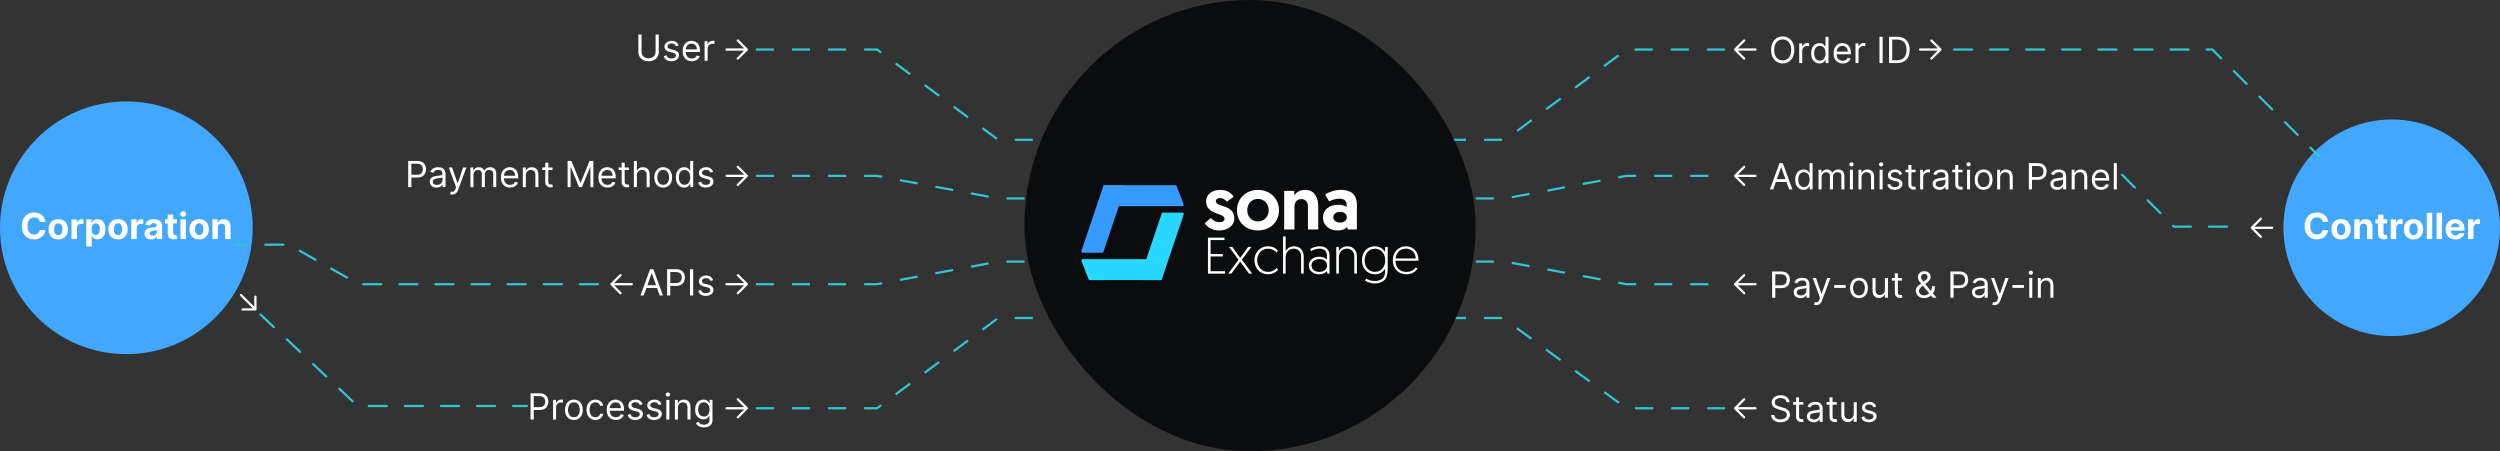
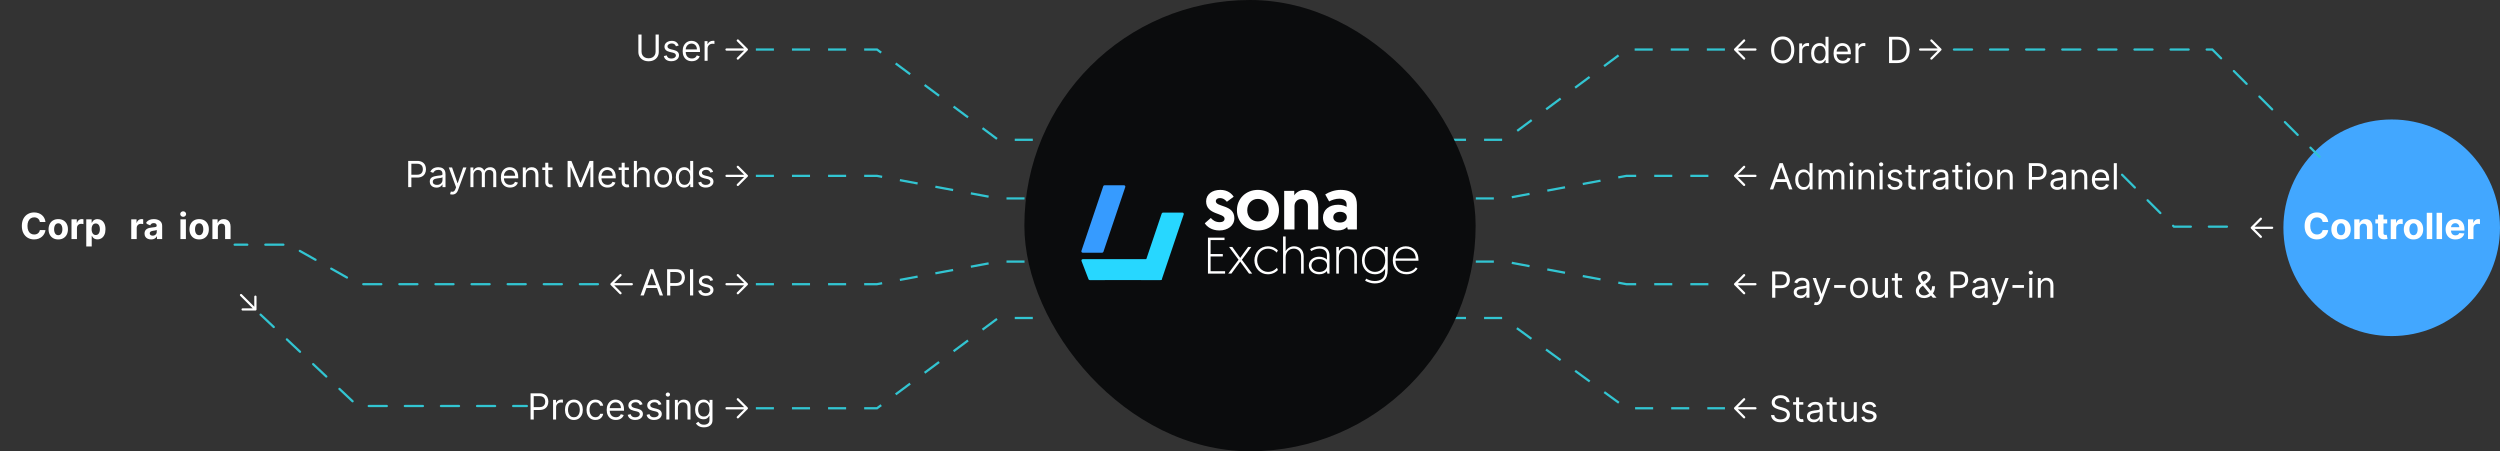
<svg xmlns="http://www.w3.org/2000/svg" width="1108" height="200" viewBox="0 0 1108 200" fill="none">
  <rect x="0" y="0" width="1108" height="200" fill="#333333" stroke="none" />
  <path d="M327 17.948L331 21.948M331 21.948L327 25.948M331 21.948H322" stroke="white" stroke-linecap="round" />
  <path d="M773 25.948L769 21.948M769 21.948L773 17.948M769 21.948L778 21.948" stroke="white" stroke-linecap="round" />
  <path d="M795.227 22.13C795.227 23.358 795.006 24.418 794.562 25.312C794.119 26.206 793.511 26.895 792.739 27.38C791.966 27.865 791.083 28.108 790.091 28.108C789.098 28.108 788.216 27.865 787.443 27.38C786.67 26.895 786.062 26.206 785.619 25.312C785.176 24.418 784.954 23.358 784.954 22.13C784.954 20.903 785.176 19.842 785.619 18.948C786.062 18.054 786.67 17.365 787.443 16.88C788.216 16.395 789.098 16.153 790.091 16.153C791.083 16.153 791.966 16.395 792.739 16.88C793.511 17.365 794.119 18.054 794.562 18.948C795.006 19.842 795.227 20.903 795.227 22.13ZM793.864 22.13C793.864 21.123 793.695 20.272 793.358 19.579C793.025 18.886 792.572 18.361 792 18.005C791.432 17.649 790.795 17.471 790.091 17.471C789.386 17.471 788.748 17.649 788.176 18.005C787.608 18.361 787.155 18.886 786.818 19.579C786.485 20.272 786.318 21.123 786.318 22.13C786.318 23.138 786.485 23.988 786.818 24.681C787.155 25.375 787.608 25.899 788.176 26.255C788.748 26.611 789.386 26.789 790.091 26.789C790.795 26.789 791.432 26.611 792 26.255C792.572 25.899 793.025 25.375 793.358 24.681C793.695 23.988 793.864 23.138 793.864 22.13Z" fill="white" />
  <path d="M797.415 27.948V19.221H798.71V20.539H798.801C798.96 20.108 799.248 19.757 799.665 19.488C800.081 19.219 800.551 19.085 801.074 19.085C801.172 19.085 801.295 19.087 801.443 19.09C801.591 19.094 801.703 19.1 801.778 19.108V20.471C801.733 20.46 801.629 20.443 801.466 20.42C801.307 20.393 801.138 20.38 800.96 20.38C800.536 20.38 800.157 20.469 799.824 20.647C799.494 20.822 799.233 21.064 799.04 21.375C798.85 21.681 798.756 22.032 798.756 22.426V27.948H797.415Z" fill="white" />
  <path d="M806.398 28.13C805.67 28.13 805.028 27.947 804.472 27.579C803.915 27.208 803.479 26.685 803.165 26.011C802.85 25.333 802.693 24.532 802.693 23.608C802.693 22.691 802.85 21.895 803.165 21.221C803.479 20.547 803.917 20.026 804.477 19.659C805.038 19.291 805.686 19.108 806.42 19.108C806.989 19.108 807.438 19.202 807.767 19.392C808.1 19.577 808.354 19.789 808.528 20.028C808.706 20.263 808.845 20.456 808.943 20.608H809.057V16.312H810.398V27.948H809.102V26.608H808.943C808.845 26.767 808.705 26.967 808.523 27.21C808.341 27.448 808.081 27.662 807.744 27.852C807.407 28.037 806.958 28.13 806.398 28.13ZM806.58 26.926C807.117 26.926 807.572 26.785 807.943 26.505C808.314 26.221 808.597 25.829 808.79 25.329C808.983 24.825 809.08 24.244 809.08 23.585C809.08 22.933 808.985 22.363 808.795 21.875C808.606 21.382 808.326 21 807.955 20.727C807.583 20.45 807.125 20.312 806.58 20.312C806.011 20.312 805.538 20.458 805.159 20.75C804.784 21.037 804.502 21.429 804.312 21.926C804.127 22.418 804.034 22.971 804.034 23.585C804.034 24.206 804.129 24.77 804.318 25.278C804.511 25.782 804.795 26.183 805.17 26.483C805.549 26.778 806.019 26.926 806.58 26.926Z" fill="white" />
  <path d="M816.699 28.13C815.858 28.13 815.133 27.945 814.523 27.573C813.917 27.198 813.449 26.676 813.119 26.005C812.794 25.331 812.631 24.547 812.631 23.653C812.631 22.759 812.794 21.971 813.119 21.289C813.449 20.604 813.907 20.07 814.494 19.687C815.085 19.301 815.775 19.108 816.562 19.108C817.017 19.108 817.466 19.183 817.909 19.335C818.352 19.486 818.756 19.733 819.119 20.073C819.483 20.41 819.773 20.858 819.989 21.414C820.204 21.971 820.312 22.657 820.312 23.471V24.039H813.585V22.88H818.949C818.949 22.388 818.85 21.948 818.653 21.562C818.46 21.176 818.184 20.871 817.824 20.647C817.468 20.424 817.047 20.312 816.562 20.312C816.028 20.312 815.566 20.445 815.176 20.71C814.79 20.971 814.492 21.312 814.284 21.733C814.076 22.153 813.972 22.604 813.972 23.085V23.858C813.972 24.517 814.085 25.075 814.312 25.534C814.544 25.988 814.864 26.335 815.273 26.573C815.682 26.808 816.157 26.926 816.699 26.926C817.051 26.926 817.369 26.876 817.653 26.778C817.941 26.676 818.189 26.524 818.398 26.323C818.606 26.119 818.767 25.865 818.881 25.562L820.176 25.926C820.04 26.365 819.811 26.751 819.489 27.085C819.167 27.414 818.769 27.672 818.295 27.858C817.822 28.039 817.29 28.13 816.699 28.13Z" fill="white" />
  <path d="M822.352 27.948V19.221H823.648V20.539H823.739C823.898 20.108 824.186 19.757 824.602 19.488C825.019 19.219 825.489 19.085 826.011 19.085C826.11 19.085 826.233 19.087 826.381 19.09C826.528 19.094 826.64 19.1 826.716 19.108V20.471C826.67 20.46 826.566 20.443 826.403 20.42C826.244 20.393 826.076 20.38 825.898 20.38C825.473 20.38 825.095 20.469 824.761 20.647C824.432 20.822 824.17 21.064 823.977 21.375C823.788 21.681 823.693 22.032 823.693 22.426V27.948H822.352Z" fill="white" />
-   <path d="M834.396 16.312V27.948H832.987V16.312H834.396Z" fill="white" />
  <path d="M840.812 27.948H837.222V16.312H840.972C842.1 16.312 843.066 16.545 843.869 17.011C844.672 17.473 845.288 18.138 845.716 19.005C846.144 19.869 846.358 20.903 846.358 22.108C846.358 23.32 846.142 24.363 845.71 25.238C845.278 26.109 844.65 26.78 843.824 27.25C842.998 27.715 841.994 27.948 840.812 27.948ZM838.631 26.698H840.722C841.684 26.698 842.481 26.513 843.114 26.142C843.746 25.77 844.218 25.242 844.528 24.556C844.839 23.871 844.994 23.054 844.994 22.108C844.994 21.168 844.841 20.359 844.534 19.681C844.227 19 843.769 18.477 843.159 18.113C842.549 17.746 841.79 17.562 840.881 17.562H838.631V26.698Z" fill="white" />
  <path d="M290.561 15.312H291.97V23.017C291.97 23.812 291.783 24.522 291.408 25.147C291.036 25.768 290.512 26.259 289.834 26.619C289.156 26.975 288.36 27.153 287.447 27.153C286.535 27.153 285.739 26.975 285.061 26.619C284.383 26.259 283.857 25.768 283.482 25.147C283.11 24.522 282.925 23.812 282.925 23.017V15.312H284.334V22.903C284.334 23.471 284.459 23.977 284.709 24.42C284.959 24.859 285.315 25.206 285.777 25.46C286.243 25.71 286.8 25.835 287.447 25.835C288.095 25.835 288.652 25.71 289.118 25.46C289.584 25.206 289.94 24.859 290.186 24.42C290.436 23.977 290.561 23.471 290.561 22.903V15.312Z" fill="white" />
  <path d="M300.784 20.176L299.58 20.517C299.504 20.316 299.392 20.121 299.244 19.931C299.1 19.738 298.903 19.579 298.653 19.454C298.403 19.329 298.083 19.267 297.693 19.267C297.159 19.267 296.714 19.39 296.358 19.636C296.006 19.878 295.83 20.187 295.83 20.562C295.83 20.895 295.951 21.159 296.193 21.352C296.436 21.545 296.814 21.706 297.33 21.835L298.625 22.153C299.405 22.342 299.987 22.632 300.369 23.022C300.752 23.409 300.943 23.907 300.943 24.517C300.943 25.017 300.799 25.463 300.511 25.858C300.227 26.251 299.83 26.562 299.318 26.789C298.807 27.017 298.212 27.13 297.534 27.13C296.644 27.13 295.907 26.937 295.324 26.551C294.74 26.164 294.371 25.6 294.216 24.858L295.489 24.539C295.61 25.009 295.839 25.361 296.176 25.596C296.517 25.831 296.962 25.948 297.511 25.948C298.136 25.948 298.633 25.816 299 25.551C299.371 25.282 299.557 24.96 299.557 24.585C299.557 24.282 299.451 24.028 299.239 23.823C299.026 23.615 298.701 23.46 298.261 23.358L296.807 23.017C296.008 22.827 295.42 22.534 295.045 22.136C294.674 21.734 294.489 21.233 294.489 20.63C294.489 20.138 294.627 19.702 294.903 19.323C295.184 18.945 295.564 18.647 296.045 18.431C296.53 18.215 297.08 18.108 297.693 18.108C298.557 18.108 299.235 18.297 299.727 18.676C300.223 19.054 300.576 19.554 300.784 20.176Z" fill="white" />
  <path d="M306.621 27.13C305.78 27.13 305.054 26.945 304.445 26.573C303.839 26.198 303.371 25.676 303.041 25.005C302.715 24.331 302.553 23.547 302.553 22.653C302.553 21.759 302.715 20.971 303.041 20.289C303.371 19.604 303.829 19.07 304.416 18.687C305.007 18.301 305.696 18.108 306.484 18.108C306.939 18.108 307.388 18.183 307.831 18.335C308.274 18.486 308.678 18.733 309.041 19.073C309.405 19.41 309.695 19.858 309.91 20.414C310.126 20.971 310.234 21.657 310.234 22.471V23.039H303.507V21.88H308.871C308.871 21.388 308.772 20.948 308.575 20.562C308.382 20.176 308.106 19.871 307.746 19.647C307.39 19.424 306.969 19.312 306.484 19.312C305.95 19.312 305.488 19.445 305.098 19.71C304.712 19.971 304.414 20.312 304.206 20.733C303.998 21.153 303.893 21.604 303.893 22.085V22.858C303.893 23.517 304.007 24.075 304.234 24.534C304.465 24.988 304.785 25.335 305.195 25.573C305.604 25.808 306.079 25.926 306.621 25.926C306.973 25.926 307.291 25.876 307.575 25.778C307.863 25.676 308.111 25.524 308.32 25.323C308.528 25.119 308.689 24.865 308.803 24.562L310.098 24.926C309.962 25.365 309.732 25.751 309.41 26.085C309.089 26.414 308.691 26.672 308.217 26.858C307.744 27.039 307.212 27.13 306.621 27.13Z" fill="white" />
  <path d="M312.274 26.948V18.221H313.57V19.539H313.66C313.82 19.108 314.107 18.757 314.524 18.488C314.941 18.219 315.41 18.085 315.933 18.085C316.032 18.085 316.155 18.087 316.303 18.09C316.45 18.094 316.562 18.1 316.638 18.108V19.471C316.592 19.46 316.488 19.443 316.325 19.42C316.166 19.393 315.998 19.38 315.82 19.38C315.395 19.38 315.017 19.469 314.683 19.647C314.354 19.822 314.092 20.064 313.899 20.375C313.71 20.681 313.615 21.032 313.615 21.426V26.948H312.274Z" fill="white" />
  <path d="M335 21.948H388.688L442.375 61.948H549.75H667.125L720.812 21.948H764.5" stroke="#32C5D2" stroke-dasharray="8 8" />
  <path d="M327 73.948L331 77.948M331 77.948L327 81.948M331 77.948H322" stroke="white" stroke-linecap="round" />
  <path d="M773 81.948L769 77.948M769 77.948L773 73.948M769 77.948L778 77.948" stroke="white" stroke-linecap="round" />
  <path d="M785.886 83.948H784.409L788.682 72.312H790.136L794.409 83.948H792.932L789.455 74.153H789.364L785.886 83.948ZM786.432 79.403H792.386V80.653H786.432V79.403Z" fill="white" />
  <path d="M799.335 84.13C798.608 84.13 797.966 83.947 797.409 83.579C796.852 83.208 796.417 82.685 796.102 82.011C795.788 81.333 795.631 80.532 795.631 79.608C795.631 78.691 795.788 77.895 796.102 77.221C796.417 76.547 796.854 76.026 797.415 75.659C797.975 75.291 798.623 75.108 799.358 75.108C799.926 75.108 800.375 75.202 800.705 75.392C801.038 75.577 801.292 75.789 801.466 76.028C801.644 76.263 801.782 76.456 801.881 76.608H801.994V72.312H803.335V83.948H802.04V82.608H801.881C801.782 82.767 801.642 82.967 801.46 83.21C801.278 83.448 801.019 83.662 800.682 83.852C800.345 84.037 799.896 84.13 799.335 84.13ZM799.517 82.926C800.055 82.926 800.509 82.785 800.881 82.505C801.252 82.221 801.534 81.829 801.727 81.329C801.92 80.825 802.017 80.244 802.017 79.585C802.017 78.933 801.922 78.363 801.733 77.874C801.544 77.382 801.263 76.999 800.892 76.727C800.521 76.45 800.062 76.312 799.517 76.312C798.949 76.312 798.475 76.458 798.097 76.749C797.722 77.037 797.439 77.429 797.25 77.926C797.064 78.418 796.972 78.971 796.972 79.585C796.972 80.206 797.066 80.77 797.256 81.278C797.449 81.782 797.733 82.183 798.108 82.483C798.487 82.778 798.956 82.926 799.517 82.926Z" fill="white" />
  <path d="M805.977 83.948V75.221H807.273V76.585H807.386C807.568 76.119 807.862 75.757 808.267 75.499C808.672 75.238 809.159 75.108 809.727 75.108C810.303 75.108 810.782 75.238 811.165 75.499C811.551 75.757 811.852 76.119 812.068 76.585H812.159C812.383 76.134 812.718 75.776 813.165 75.511C813.612 75.242 814.148 75.108 814.773 75.108C815.553 75.108 816.191 75.352 816.687 75.84C817.184 76.325 817.432 77.081 817.432 78.108V83.948H816.091V78.108C816.091 77.463 815.915 77.003 815.562 76.727C815.21 76.45 814.795 76.312 814.318 76.312C813.705 76.312 813.229 76.498 812.892 76.869C812.555 77.236 812.386 77.702 812.386 78.267V83.948H811.023V77.971C811.023 77.475 810.862 77.075 810.54 76.772C810.218 76.465 809.803 76.312 809.295 76.312C808.947 76.312 808.621 76.405 808.318 76.59C808.019 76.776 807.776 77.034 807.591 77.363C807.409 77.689 807.318 78.066 807.318 78.494V83.948H805.977Z" fill="white" />
  <path d="M819.883 83.948V75.221H821.224V83.948H819.883ZM820.565 73.767C820.304 73.767 820.079 73.677 819.889 73.499C819.704 73.322 819.611 73.108 819.611 72.858C819.611 72.608 819.704 72.394 819.889 72.215C820.079 72.037 820.304 71.948 820.565 71.948C820.827 71.948 821.05 72.037 821.236 72.215C821.425 72.394 821.52 72.608 821.52 72.858C821.52 73.108 821.425 73.322 821.236 73.499C821.05 73.677 820.827 73.767 820.565 73.767Z" fill="white" />
  <path d="M825.021 78.698V83.948H823.68V75.221H824.976V76.585H825.089C825.294 76.142 825.605 75.785 826.021 75.517C826.438 75.244 826.976 75.108 827.635 75.108C828.226 75.108 828.743 75.229 829.186 75.471C829.629 75.71 829.974 76.073 830.22 76.562C830.466 77.047 830.589 77.66 830.589 78.403V83.948H829.249V78.494C829.249 77.808 829.071 77.274 828.714 76.892C828.358 76.505 827.87 76.312 827.249 76.312C826.82 76.312 826.438 76.405 826.101 76.59C825.768 76.776 825.504 77.047 825.311 77.403C825.118 77.759 825.021 78.191 825.021 78.698Z" fill="white" />
  <path d="M833.04 83.948V75.221H834.381V83.948H833.04ZM833.722 73.767C833.46 73.767 833.235 73.677 833.045 73.499C832.86 73.322 832.767 73.108 832.767 72.858C832.767 72.608 832.86 72.394 833.045 72.215C833.235 72.037 833.46 71.948 833.722 71.948C833.983 71.948 834.206 72.037 834.392 72.215C834.581 72.394 834.676 72.608 834.676 72.858C834.676 73.108 834.581 73.322 834.392 73.499C834.206 73.677 833.983 73.767 833.722 73.767Z" fill="white" />
  <path d="M843.018 77.176L841.814 77.517C841.738 77.316 841.626 77.121 841.479 76.931C841.335 76.738 841.138 76.579 840.888 76.454C840.638 76.329 840.318 76.267 839.928 76.267C839.393 76.267 838.948 76.39 838.592 76.636C838.24 76.878 838.064 77.187 838.064 77.562C838.064 77.895 838.185 78.159 838.428 78.352C838.67 78.545 839.049 78.706 839.564 78.835L840.859 79.153C841.64 79.342 842.221 79.632 842.604 80.022C842.986 80.409 843.178 80.907 843.178 81.517C843.178 82.017 843.034 82.463 842.746 82.858C842.462 83.251 842.064 83.562 841.553 83.789C841.041 84.017 840.446 84.13 839.768 84.13C838.878 84.13 838.142 83.937 837.558 83.551C836.975 83.164 836.606 82.6 836.45 81.858L837.723 81.539C837.844 82.009 838.073 82.361 838.41 82.596C838.751 82.831 839.196 82.948 839.746 82.948C840.371 82.948 840.867 82.816 841.234 82.551C841.606 82.282 841.791 81.96 841.791 81.585C841.791 81.282 841.685 81.028 841.473 80.823C841.261 80.615 840.935 80.46 840.496 80.358L839.041 80.017C838.242 79.827 837.655 79.534 837.28 79.136C836.909 78.734 836.723 78.233 836.723 77.63C836.723 77.138 836.861 76.702 837.138 76.323C837.418 75.945 837.799 75.647 838.28 75.431C838.765 75.215 839.314 75.108 839.928 75.108C840.791 75.108 841.469 75.297 841.962 75.676C842.458 76.054 842.81 76.554 843.018 77.176Z" fill="white" />
  <path d="M848.991 75.221V76.358H844.469V75.221H848.991ZM845.787 73.13H847.128V81.448C847.128 81.827 847.183 82.111 847.293 82.301C847.406 82.486 847.55 82.611 847.724 82.676C847.902 82.736 848.09 82.767 848.287 82.767C848.435 82.767 848.556 82.759 848.651 82.744C848.745 82.725 848.821 82.71 848.878 82.698L849.151 83.903C849.06 83.937 848.933 83.971 848.77 84.005C848.607 84.043 848.401 84.062 848.151 84.062C847.772 84.062 847.401 83.981 847.037 83.818C846.677 83.655 846.378 83.407 846.139 83.073C845.904 82.74 845.787 82.32 845.787 81.812V73.13Z" fill="white" />
  <path d="M851.008 83.948V75.221H852.304V76.539H852.395C852.554 76.108 852.842 75.757 853.258 75.488C853.675 75.219 854.145 75.085 854.668 75.085C854.766 75.085 854.889 75.087 855.037 75.09C855.185 75.094 855.296 75.1 855.372 75.108V76.471C855.327 76.46 855.223 76.443 855.06 76.42C854.901 76.394 854.732 76.38 854.554 76.38C854.13 76.38 853.751 76.469 853.418 76.647C853.088 76.822 852.827 77.064 852.633 77.374C852.444 77.681 852.349 78.032 852.349 78.426V83.948H851.008Z" fill="white" />
  <path d="M859.53 84.153C858.977 84.153 858.475 84.049 858.024 83.84C857.573 83.628 857.215 83.323 856.95 82.926C856.685 82.524 856.553 82.039 856.553 81.471C856.553 80.971 856.651 80.566 856.848 80.255C857.045 79.941 857.308 79.695 857.638 79.517C857.967 79.338 858.331 79.206 858.729 79.119C859.13 79.028 859.534 78.956 859.939 78.903C860.469 78.835 860.899 78.784 861.229 78.749C861.562 78.712 861.804 78.649 861.956 78.562C862.111 78.475 862.189 78.323 862.189 78.108V78.062C862.189 77.501 862.035 77.066 861.729 76.755C861.426 76.445 860.965 76.289 860.348 76.289C859.708 76.289 859.206 76.429 858.842 76.71C858.479 76.99 858.223 77.289 858.075 77.608L856.803 77.153C857.03 76.623 857.333 76.21 857.712 75.914C858.094 75.615 858.511 75.407 858.962 75.289C859.416 75.168 859.863 75.108 860.303 75.108C860.583 75.108 860.905 75.142 861.268 75.21C861.636 75.274 861.99 75.409 862.331 75.613C862.676 75.818 862.962 76.126 863.189 76.539C863.416 76.952 863.53 77.505 863.53 78.198V83.948H862.189V82.767H862.121C862.03 82.956 861.878 83.159 861.666 83.374C861.454 83.59 861.172 83.774 860.82 83.926C860.467 84.077 860.037 84.153 859.53 84.153ZM859.734 82.948C860.265 82.948 860.712 82.844 861.075 82.636C861.443 82.427 861.719 82.159 861.905 81.829C862.094 81.499 862.189 81.153 862.189 80.789V79.562C862.132 79.63 862.007 79.693 861.814 79.749C861.625 79.802 861.405 79.85 861.155 79.892C860.909 79.929 860.668 79.963 860.433 79.994C860.202 80.02 860.015 80.043 859.871 80.062C859.522 80.108 859.196 80.181 858.893 80.284C858.594 80.382 858.352 80.532 858.166 80.733C857.984 80.929 857.893 81.198 857.893 81.539C857.893 82.005 858.066 82.358 858.41 82.596C858.759 82.831 859.2 82.948 859.734 82.948Z" fill="white" />
  <path d="M869.773 75.221V76.358H865.25V75.221H869.773ZM866.568 73.13H867.909V81.448C867.909 81.827 867.964 82.111 868.074 82.301C868.188 82.486 868.331 82.611 868.506 82.676C868.684 82.736 868.871 82.767 869.068 82.767C869.216 82.767 869.337 82.759 869.432 82.744C869.526 82.725 869.602 82.71 869.659 82.698L869.932 83.903C869.841 83.937 869.714 83.971 869.551 84.005C869.388 84.043 869.182 84.062 868.932 84.062C868.553 84.062 868.182 83.981 867.818 83.818C867.458 83.655 867.159 83.407 866.92 83.073C866.686 82.74 866.568 82.32 866.568 81.812V73.13Z" fill="white" />
  <path d="M871.79 83.948V75.221H873.131V83.948H871.79ZM872.472 73.767C872.21 73.767 871.985 73.677 871.795 73.499C871.61 73.322 871.517 73.108 871.517 72.858C871.517 72.608 871.61 72.394 871.795 72.215C871.985 72.037 872.21 71.948 872.472 71.948C872.733 71.948 872.956 72.037 873.142 72.215C873.331 72.394 873.426 72.608 873.426 72.858C873.426 73.108 873.331 73.322 873.142 73.499C872.956 73.677 872.733 73.767 872.472 73.767Z" fill="white" />
  <path d="M879.132 84.13C878.344 84.13 877.653 83.943 877.058 83.568C876.467 83.193 876.005 82.668 875.672 81.994C875.342 81.32 875.178 80.532 875.178 79.63C875.178 78.721 875.342 77.927 875.672 77.249C876.005 76.572 876.467 76.045 877.058 75.67C877.653 75.295 878.344 75.108 879.132 75.108C879.92 75.108 880.609 75.295 881.2 75.67C881.795 76.045 882.257 76.572 882.587 77.249C882.92 77.927 883.087 78.721 883.087 79.63C883.087 80.532 882.92 81.32 882.587 81.994C882.257 82.668 881.795 83.193 881.2 83.568C880.609 83.943 879.92 84.13 879.132 84.13ZM879.132 82.926C879.731 82.926 880.223 82.772 880.609 82.465C880.996 82.159 881.282 81.755 881.467 81.255C881.653 80.755 881.746 80.213 881.746 79.63C881.746 79.047 881.653 78.503 881.467 77.999C881.282 77.496 880.996 77.088 880.609 76.778C880.223 76.467 879.731 76.312 879.132 76.312C878.534 76.312 878.041 76.467 877.655 76.778C877.268 77.088 876.982 77.496 876.797 77.999C876.611 78.503 876.518 79.047 876.518 79.63C876.518 80.213 876.611 80.755 876.797 81.255C876.982 81.755 877.268 82.159 877.655 82.465C878.041 82.772 878.534 82.926 879.132 82.926Z" fill="white" />
  <path d="M886.474 78.698V83.948H885.133V75.221H886.429V76.585H886.543C886.747 76.142 887.058 75.785 887.474 75.517C887.891 75.244 888.429 75.108 889.088 75.108C889.679 75.108 890.196 75.229 890.639 75.471C891.082 75.71 891.427 76.073 891.673 76.562C891.919 77.047 892.043 77.66 892.043 78.403V83.948H890.702V78.494C890.702 77.808 890.524 77.274 890.168 76.892C889.812 76.505 889.323 76.312 888.702 76.312C888.274 76.312 887.891 76.405 887.554 76.59C887.221 76.776 886.957 77.047 886.764 77.403C886.571 77.759 886.474 78.191 886.474 78.698Z" fill="white" />
  <path d="M899.175 83.948V72.312H903.107C904.019 72.312 904.766 72.477 905.345 72.806C905.928 73.132 906.36 73.573 906.641 74.13C906.921 74.687 907.061 75.308 907.061 75.994C907.061 76.679 906.921 77.302 906.641 77.863C906.364 78.424 905.936 78.871 905.357 79.204C904.777 79.534 904.034 79.698 903.129 79.698H900.311V78.448H903.084C903.709 78.448 904.211 78.34 904.589 78.124C904.968 77.909 905.243 77.617 905.413 77.249C905.588 76.878 905.675 76.46 905.675 75.994C905.675 75.528 905.588 75.111 905.413 74.744C905.243 74.376 904.966 74.088 904.584 73.88C904.201 73.668 903.694 73.562 903.061 73.562H900.584V83.948H899.175Z" fill="white" />
  <path d="M911.717 84.153C911.164 84.153 910.662 84.049 910.212 83.84C909.761 83.628 909.403 83.323 909.138 82.926C908.873 82.524 908.74 82.039 908.74 81.471C908.74 80.971 908.839 80.566 909.035 80.255C909.232 79.941 909.496 79.695 909.825 79.517C910.155 79.338 910.518 79.206 910.916 79.119C911.318 79.028 911.721 78.956 912.126 78.903C912.657 78.835 913.087 78.784 913.416 78.749C913.749 78.712 913.992 78.649 914.143 78.562C914.299 78.475 914.376 78.323 914.376 78.108V78.062C914.376 77.501 914.223 77.066 913.916 76.755C913.613 76.445 913.153 76.289 912.535 76.289C911.895 76.289 911.393 76.429 911.03 76.71C910.666 76.99 910.41 77.289 910.263 77.608L908.99 77.153C909.217 76.623 909.52 76.21 909.899 75.914C910.282 75.615 910.698 75.407 911.149 75.289C911.604 75.168 912.051 75.108 912.49 75.108C912.77 75.108 913.092 75.142 913.456 75.21C913.823 75.274 914.178 75.409 914.518 75.613C914.863 75.818 915.149 76.126 915.376 76.539C915.604 76.952 915.717 77.505 915.717 78.198V83.948H914.376V82.767H914.308C914.217 82.956 914.066 83.159 913.854 83.374C913.642 83.59 913.359 83.774 913.007 83.926C912.655 84.077 912.225 84.153 911.717 84.153ZM911.922 82.948C912.452 82.948 912.899 82.844 913.263 82.636C913.63 82.427 913.907 82.159 914.092 81.829C914.282 81.499 914.376 81.153 914.376 80.789V79.562C914.32 79.63 914.195 79.693 914.001 79.749C913.812 79.802 913.592 79.85 913.342 79.892C913.096 79.929 912.856 79.963 912.621 79.994C912.39 80.02 912.202 80.043 912.058 80.062C911.71 80.108 911.384 80.181 911.081 80.284C910.782 80.382 910.539 80.532 910.354 80.733C910.172 80.929 910.081 81.198 910.081 81.539C910.081 82.005 910.253 82.358 910.598 82.596C910.946 82.831 911.388 82.948 911.922 82.948Z" fill="white" />
  <path d="M919.506 78.698V83.948H918.165V75.221H919.46V76.585H919.574C919.778 76.142 920.089 75.785 920.506 75.517C920.922 75.244 921.46 75.108 922.119 75.108C922.71 75.108 923.227 75.229 923.67 75.471C924.114 75.71 924.458 76.073 924.705 76.562C924.951 77.047 925.074 77.66 925.074 78.403V83.948H923.733V78.494C923.733 77.808 923.555 77.274 923.199 76.892C922.843 76.505 922.354 76.312 921.733 76.312C921.305 76.312 920.922 76.405 920.585 76.59C920.252 76.776 919.989 77.047 919.795 77.403C919.602 77.759 919.506 78.191 919.506 78.698Z" fill="white" />
  <path d="M931.183 84.13C930.342 84.13 929.617 83.945 929.007 83.573C928.401 83.198 927.933 82.676 927.604 82.005C927.278 81.331 927.115 80.547 927.115 79.653C927.115 78.759 927.278 77.971 927.604 77.289C927.933 76.604 928.392 76.07 928.979 75.687C929.57 75.301 930.259 75.108 931.047 75.108C931.501 75.108 931.95 75.183 932.393 75.335C932.837 75.486 933.24 75.733 933.604 76.073C933.967 76.41 934.257 76.858 934.473 77.414C934.689 77.971 934.797 78.657 934.797 79.471V80.039H928.07V78.88H933.433C933.433 78.388 933.335 77.948 933.138 77.562C932.945 77.176 932.668 76.871 932.308 76.647C931.952 76.424 931.532 76.312 931.047 76.312C930.513 76.312 930.051 76.445 929.66 76.71C929.274 76.971 928.977 77.312 928.768 77.733C928.56 78.153 928.456 78.604 928.456 79.085V79.858C928.456 80.517 928.57 81.075 928.797 81.534C929.028 81.988 929.348 82.335 929.757 82.573C930.166 82.808 930.642 82.926 931.183 82.926C931.536 82.926 931.854 82.876 932.138 82.778C932.426 82.676 932.674 82.524 932.882 82.323C933.09 82.119 933.251 81.865 933.365 81.562L934.66 81.926C934.524 82.365 934.295 82.751 933.973 83.085C933.651 83.414 933.253 83.672 932.78 83.858C932.306 84.039 931.774 84.13 931.183 84.13Z" fill="white" />
  <path d="M938.178 72.312V83.948H936.837V72.312H938.178Z" fill="white" />
  <path d="M180.909 82.948V71.312H184.841C185.754 71.312 186.5 71.477 187.08 71.806C187.663 72.132 188.095 72.573 188.375 73.13C188.655 73.687 188.795 74.308 188.795 74.994C188.795 75.679 188.655 76.302 188.375 76.863C188.098 77.424 187.67 77.871 187.091 78.204C186.511 78.534 185.769 78.698 184.864 78.698H182.045V77.448H184.818C185.443 77.448 185.945 77.34 186.324 77.124C186.703 76.909 186.977 76.617 187.148 76.249C187.322 75.878 187.409 75.46 187.409 74.994C187.409 74.528 187.322 74.111 187.148 73.744C186.977 73.376 186.701 73.088 186.318 72.88C185.936 72.668 185.428 72.562 184.795 72.562H182.318V82.948H180.909Z" fill="white" />
  <path d="M193.452 83.153C192.899 83.153 192.397 83.049 191.946 82.84C191.495 82.628 191.137 82.323 190.872 81.926C190.607 81.524 190.474 81.039 190.474 80.471C190.474 79.971 190.573 79.566 190.77 79.255C190.967 78.941 191.23 78.695 191.56 78.517C191.889 78.338 192.253 78.206 192.651 78.119C193.052 78.028 193.455 77.956 193.861 77.903C194.391 77.835 194.821 77.784 195.151 77.749C195.484 77.712 195.726 77.649 195.878 77.562C196.033 77.475 196.111 77.323 196.111 77.108V77.062C196.111 76.501 195.957 76.066 195.651 75.755C195.348 75.445 194.887 75.289 194.27 75.289C193.63 75.289 193.128 75.429 192.764 75.71C192.401 75.99 192.145 76.289 191.997 76.608L190.724 76.153C190.952 75.623 191.255 75.21 191.633 74.914C192.016 74.615 192.433 74.407 192.883 74.289C193.338 74.168 193.785 74.108 194.224 74.108C194.505 74.108 194.827 74.142 195.19 74.21C195.558 74.274 195.912 74.409 196.253 74.613C196.598 74.818 196.883 75.126 197.111 75.539C197.338 75.952 197.452 76.505 197.452 77.198V82.948H196.111V81.767H196.043C195.952 81.956 195.8 82.159 195.588 82.374C195.376 82.59 195.094 82.774 194.741 82.926C194.389 83.077 193.959 83.153 193.452 83.153ZM193.656 81.948C194.187 81.948 194.633 81.844 194.997 81.636C195.365 81.427 195.641 81.159 195.827 80.829C196.016 80.499 196.111 80.153 196.111 79.789V78.562C196.054 78.63 195.929 78.693 195.736 78.749C195.546 78.802 195.327 78.85 195.077 78.892C194.83 78.929 194.59 78.963 194.355 78.994C194.124 79.02 193.937 79.043 193.793 79.062C193.444 79.108 193.118 79.181 192.815 79.284C192.516 79.382 192.274 79.532 192.088 79.733C191.906 79.929 191.815 80.198 191.815 80.539C191.815 81.005 191.988 81.358 192.332 81.596C192.681 81.831 193.122 81.948 193.656 81.948Z" fill="white" />
  <path d="M200.45 86.221C200.223 86.221 200.02 86.202 199.842 86.164C199.664 86.13 199.541 86.096 199.473 86.062L199.814 84.88C200.14 84.963 200.428 84.994 200.678 84.971C200.928 84.948 201.149 84.837 201.342 84.636C201.539 84.439 201.719 84.119 201.882 83.676L202.132 82.994L198.905 74.221H200.359L202.768 81.176H202.859L205.268 74.221H206.723L203.018 84.221C202.852 84.672 202.645 85.045 202.399 85.34C202.153 85.64 201.867 85.861 201.541 86.005C201.219 86.149 200.856 86.221 200.45 86.221Z" fill="white" />
  <path d="M208.493 82.948V74.221H209.788V75.585H209.902C210.084 75.119 210.377 74.757 210.783 74.499C211.188 74.238 211.675 74.108 212.243 74.108C212.819 74.108 213.298 74.238 213.68 74.499C214.067 74.757 214.368 75.119 214.584 75.585H214.675C214.898 75.134 215.233 74.776 215.68 74.511C216.127 74.242 216.663 74.108 217.288 74.108C218.069 74.108 218.707 74.352 219.203 74.84C219.699 75.325 219.947 76.081 219.947 77.108V82.948H218.606V77.108C218.606 76.463 218.43 76.003 218.078 75.727C217.726 75.45 217.311 75.312 216.834 75.312C216.22 75.312 215.745 75.498 215.408 75.869C215.071 76.236 214.902 76.702 214.902 77.267V82.948H213.538V76.971C213.538 76.475 213.377 76.075 213.055 75.772C212.733 75.465 212.319 75.312 211.811 75.312C211.463 75.312 211.137 75.405 210.834 75.59C210.535 75.776 210.292 76.034 210.107 76.363C209.925 76.689 209.834 77.066 209.834 77.494V82.948H208.493Z" fill="white" />
  <path d="M226.058 83.13C225.217 83.13 224.492 82.945 223.882 82.573C223.276 82.198 222.808 81.676 222.479 81.005C222.153 80.331 221.99 79.547 221.99 78.653C221.99 77.759 222.153 76.971 222.479 76.289C222.808 75.604 223.267 75.07 223.854 74.687C224.445 74.301 225.134 74.108 225.922 74.108C226.376 74.108 226.825 74.183 227.268 74.335C227.712 74.486 228.115 74.733 228.479 75.073C228.842 75.41 229.132 75.858 229.348 76.414C229.564 76.971 229.672 77.657 229.672 78.471V79.039H222.945V77.88H228.308C228.308 77.388 228.21 76.948 228.013 76.562C227.82 76.176 227.543 75.871 227.183 75.647C226.827 75.424 226.407 75.312 225.922 75.312C225.388 75.312 224.926 75.445 224.535 75.71C224.149 75.971 223.852 76.312 223.643 76.733C223.435 77.153 223.331 77.604 223.331 78.085V78.858C223.331 79.517 223.445 80.075 223.672 80.534C223.903 80.988 224.223 81.335 224.632 81.573C225.041 81.808 225.517 81.926 226.058 81.926C226.41 81.926 226.729 81.876 227.013 81.778C227.301 81.676 227.549 81.524 227.757 81.323C227.965 81.119 228.126 80.865 228.24 80.562L229.535 80.926C229.399 81.365 229.17 81.751 228.848 82.085C228.526 82.414 228.128 82.672 227.655 82.858C227.181 83.039 226.649 83.13 226.058 83.13Z" fill="white" />
  <path d="M233.053 77.698V82.948H231.712V74.221H233.007V75.585H233.121C233.325 75.142 233.636 74.785 234.053 74.517C234.469 74.244 235.007 74.108 235.666 74.108C236.257 74.108 236.774 74.229 237.217 74.471C237.66 74.71 238.005 75.073 238.251 75.562C238.498 76.047 238.621 76.66 238.621 77.403V82.948H237.28V77.494C237.28 76.808 237.102 76.274 236.746 75.892C236.39 75.505 235.901 75.312 235.28 75.312C234.852 75.312 234.469 75.405 234.132 75.59C233.799 75.776 233.535 76.047 233.342 76.403C233.149 76.759 233.053 77.191 233.053 77.698Z" fill="white" />
  <path d="M244.866 74.221V75.358H240.344V74.221H244.866ZM241.662 72.13H243.003V80.448C243.003 80.827 243.058 81.111 243.168 81.301C243.281 81.486 243.425 81.611 243.599 81.676C243.777 81.736 243.965 81.767 244.162 81.767C244.31 81.767 244.431 81.759 244.526 81.744C244.62 81.725 244.696 81.71 244.753 81.698L245.026 82.903C244.935 82.937 244.808 82.971 244.645 83.005C244.482 83.043 244.276 83.062 244.026 83.062C243.647 83.062 243.276 82.981 242.912 82.818C242.552 82.655 242.253 82.407 242.014 82.073C241.779 81.74 241.662 81.32 241.662 80.812V72.13Z" fill="white" />
  <path d="M251.565 71.312H253.247L257.202 80.971H257.338L261.293 71.312H262.974V82.948H261.656V74.108H261.543L257.906 82.948H256.633L252.997 74.108H252.883V82.948H251.565V71.312Z" fill="white" />
  <path d="M269.277 83.13C268.436 83.13 267.711 82.945 267.101 82.573C266.495 82.198 266.027 81.676 265.697 81.005C265.372 80.331 265.209 79.547 265.209 78.653C265.209 77.759 265.372 76.971 265.697 76.289C266.027 75.604 266.485 75.07 267.072 74.687C267.663 74.301 268.353 74.108 269.141 74.108C269.595 74.108 270.044 74.183 270.487 74.335C270.93 74.486 271.334 74.733 271.697 75.073C272.061 75.41 272.351 75.858 272.567 76.414C272.783 76.971 272.891 77.657 272.891 78.471V79.039H266.163V77.88H271.527C271.527 77.388 271.428 76.948 271.231 76.562C271.038 76.176 270.762 75.871 270.402 75.647C270.046 75.424 269.625 75.312 269.141 75.312C268.607 75.312 268.144 75.445 267.754 75.71C267.368 75.971 267.071 76.312 266.862 76.733C266.654 77.153 266.55 77.604 266.55 78.085V78.858C266.55 79.517 266.663 80.075 266.891 80.534C267.122 80.988 267.442 81.335 267.851 81.573C268.26 81.808 268.735 81.926 269.277 81.926C269.629 81.926 269.947 81.876 270.231 81.778C270.519 81.676 270.767 81.524 270.976 81.323C271.184 81.119 271.345 80.865 271.459 80.562L272.754 80.926C272.618 81.365 272.389 81.751 272.067 82.085C271.745 82.414 271.347 82.672 270.874 82.858C270.4 83.039 269.868 83.13 269.277 83.13Z" fill="white" />
  <path d="M278.726 74.221V75.358H274.203V74.221H278.726ZM275.521 72.13H276.862V80.448C276.862 80.827 276.917 81.111 277.027 81.301C277.141 81.486 277.285 81.611 277.459 81.676C277.637 81.736 277.824 81.767 278.021 81.767C278.169 81.767 278.29 81.759 278.385 81.744C278.48 81.725 278.555 81.71 278.612 81.698L278.885 82.903C278.794 82.937 278.667 82.971 278.504 83.005C278.341 83.043 278.135 83.062 277.885 83.062C277.506 83.062 277.135 82.981 276.771 82.818C276.411 82.655 276.112 82.407 275.874 82.073C275.639 81.74 275.521 81.32 275.521 80.812V72.13Z" fill="white" />
  <path d="M282.271 77.698V82.948H280.93V71.312H282.271V75.585H282.385C282.589 75.134 282.896 74.776 283.305 74.511C283.718 74.242 284.267 74.108 284.953 74.108C285.548 74.108 286.069 74.227 286.516 74.465C286.963 74.7 287.309 75.062 287.555 75.551C287.805 76.035 287.93 76.653 287.93 77.403V82.948H286.589V77.494C286.589 76.801 286.41 76.265 286.05 75.886C285.694 75.503 285.199 75.312 284.567 75.312C284.127 75.312 283.733 75.405 283.385 75.59C283.04 75.776 282.767 76.047 282.567 76.403C282.37 76.759 282.271 77.191 282.271 77.698Z" fill="white" />
  <path d="M293.929 83.13C293.141 83.13 292.45 82.943 291.855 82.568C291.264 82.193 290.802 81.668 290.469 80.994C290.139 80.32 289.974 79.532 289.974 78.63C289.974 77.721 290.139 76.927 290.469 76.249C290.802 75.572 291.264 75.045 291.855 74.67C292.45 74.295 293.141 74.108 293.929 74.108C294.717 74.108 295.406 74.295 295.997 74.67C296.592 75.045 297.054 75.572 297.383 76.249C297.717 76.927 297.883 77.721 297.883 78.63C297.883 79.532 297.717 80.32 297.383 80.994C297.054 81.668 296.592 82.193 295.997 82.568C295.406 82.943 294.717 83.13 293.929 83.13ZM293.929 81.926C294.527 81.926 295.02 81.772 295.406 81.465C295.793 81.159 296.079 80.755 296.264 80.255C296.45 79.755 296.543 79.213 296.543 78.63C296.543 78.047 296.45 77.503 296.264 76.999C296.079 76.496 295.793 76.088 295.406 75.778C295.02 75.467 294.527 75.312 293.929 75.312C293.33 75.312 292.838 75.467 292.452 75.778C292.065 76.088 291.779 76.496 291.594 76.999C291.408 77.503 291.315 78.047 291.315 78.63C291.315 79.213 291.408 79.755 291.594 80.255C291.779 80.755 292.065 81.159 292.452 81.465C292.838 81.772 293.33 81.926 293.929 81.926Z" fill="white" />
  <path d="M303.226 83.13C302.499 83.13 301.856 82.947 301.3 82.579C300.743 82.208 300.307 81.685 299.993 81.011C299.678 80.333 299.521 79.532 299.521 78.608C299.521 77.691 299.678 76.895 299.993 76.221C300.307 75.547 300.745 75.026 301.305 74.659C301.866 74.291 302.514 74.108 303.249 74.108C303.817 74.108 304.266 74.202 304.595 74.392C304.928 74.577 305.182 74.789 305.356 75.028C305.535 75.263 305.673 75.456 305.771 75.608H305.885V71.312H307.226V82.948H305.93V81.608H305.771C305.673 81.767 305.533 81.967 305.351 82.21C305.169 82.448 304.91 82.662 304.572 82.852C304.235 83.037 303.786 83.13 303.226 83.13ZM303.408 81.926C303.946 81.926 304.4 81.785 304.771 81.505C305.142 81.221 305.425 80.829 305.618 80.329C305.811 79.825 305.908 79.244 305.908 78.585C305.908 77.933 305.813 77.363 305.624 76.874C305.434 76.382 305.154 75.999 304.783 75.727C304.411 75.45 303.953 75.312 303.408 75.312C302.839 75.312 302.366 75.458 301.987 75.749C301.612 76.037 301.33 76.429 301.141 76.926C300.955 77.418 300.862 77.971 300.862 78.585C300.862 79.206 300.957 79.77 301.146 80.278C301.339 80.782 301.624 81.183 301.999 81.483C302.377 81.778 302.847 81.926 303.408 81.926Z" fill="white" />
  <path d="M316.05 76.176L314.845 76.517C314.769 76.316 314.658 76.121 314.51 75.931C314.366 75.738 314.169 75.579 313.919 75.454C313.669 75.329 313.349 75.267 312.959 75.267C312.425 75.267 311.98 75.39 311.624 75.636C311.271 75.878 311.095 76.187 311.095 76.562C311.095 76.895 311.216 77.159 311.459 77.352C311.701 77.545 312.08 77.706 312.595 77.835L313.891 78.153C314.671 78.342 315.252 78.632 315.635 79.022C316.017 79.409 316.209 79.907 316.209 80.517C316.209 81.017 316.065 81.463 315.777 81.858C315.493 82.251 315.095 82.562 314.584 82.789C314.072 83.017 313.478 83.13 312.8 83.13C311.91 83.13 311.173 82.937 310.589 82.551C310.006 82.164 309.637 81.6 309.482 80.858L310.754 80.539C310.875 81.009 311.105 81.361 311.442 81.596C311.783 81.831 312.228 81.948 312.777 81.948C313.402 81.948 313.898 81.816 314.266 81.551C314.637 81.282 314.822 80.96 314.822 80.585C314.822 80.282 314.716 80.028 314.504 79.823C314.292 79.615 313.966 79.46 313.527 79.358L312.072 79.017C311.273 78.827 310.686 78.534 310.311 78.136C309.94 77.734 309.754 77.233 309.754 76.63C309.754 76.138 309.892 75.702 310.169 75.323C310.449 74.945 310.83 74.647 311.311 74.431C311.796 74.215 312.345 74.108 312.959 74.108C313.822 74.108 314.5 74.297 314.993 74.676C315.489 75.054 315.841 75.554 316.05 76.176Z" fill="white" />
  <path d="M335 77.948H388.688L442.375 87.948H549.75H667.125L720.812 77.948H764.5" stroke="#32C5D2" stroke-dasharray="8 8" />
  <path d="M327 121.949L331 125.949M331 125.949L327 129.949M331 125.949H322" stroke="white" stroke-linecap="round" />
  <path d="M773 129.949L769 125.949M769 125.949L773 121.949M769 125.949L778 125.949" stroke="white" stroke-linecap="round" />
  <path d="M785.409 131.949V120.312H789.341C790.254 120.312 791 120.477 791.579 120.807C792.163 121.133 792.595 121.574 792.875 122.131C793.155 122.688 793.295 123.309 793.295 123.994C793.295 124.68 793.155 125.303 792.875 125.864C792.598 126.424 792.17 126.871 791.591 127.205C791.011 127.534 790.269 127.699 789.364 127.699H786.545V126.449H789.318C789.943 126.449 790.445 126.341 790.824 126.125C791.203 125.909 791.477 125.617 791.648 125.25C791.822 124.879 791.909 124.46 791.909 123.994C791.909 123.528 791.822 123.112 791.648 122.744C791.477 122.377 791.201 122.089 790.818 121.881C790.436 121.669 789.928 121.562 789.295 121.562H786.818V131.949H785.409Z" fill="white" />
  <path d="M797.952 132.153C797.399 132.153 796.897 132.049 796.446 131.841C795.995 131.629 795.637 131.324 795.372 130.926C795.107 130.525 794.974 130.04 794.974 129.472C794.974 128.972 795.073 128.566 795.27 128.256C795.467 127.941 795.73 127.695 796.06 127.517C796.389 127.339 796.753 127.206 797.151 127.119C797.552 127.028 797.956 126.956 798.361 126.903C798.891 126.835 799.321 126.784 799.651 126.75C799.984 126.712 800.226 126.65 800.378 126.562C800.533 126.475 800.611 126.324 800.611 126.108V126.062C800.611 125.502 800.457 125.066 800.151 124.756C799.847 124.445 799.387 124.29 798.77 124.29C798.13 124.29 797.628 124.43 797.264 124.71C796.901 124.991 796.645 125.29 796.497 125.608L795.224 125.153C795.452 124.623 795.755 124.21 796.133 123.915C796.516 123.616 796.933 123.407 797.383 123.29C797.838 123.169 798.285 123.108 798.724 123.108C799.005 123.108 799.327 123.142 799.69 123.21C800.058 123.275 800.412 123.409 800.753 123.614C801.098 123.818 801.383 124.127 801.611 124.54C801.838 124.953 801.952 125.506 801.952 126.199V131.949H800.611V130.767H800.543C800.452 130.956 800.3 131.159 800.088 131.375C799.876 131.591 799.594 131.775 799.241 131.926C798.889 132.078 798.459 132.153 797.952 132.153ZM798.156 130.949C798.686 130.949 799.133 130.845 799.497 130.636C799.865 130.428 800.141 130.159 800.327 129.83C800.516 129.5 800.611 129.153 800.611 128.79V127.562C800.554 127.631 800.429 127.693 800.236 127.75C800.046 127.803 799.827 127.85 799.577 127.892C799.33 127.93 799.09 127.964 798.855 127.994C798.624 128.021 798.437 128.044 798.293 128.062C797.944 128.108 797.618 128.182 797.315 128.284C797.016 128.383 796.774 128.532 796.588 128.733C796.406 128.93 796.315 129.199 796.315 129.54C796.315 130.006 796.488 130.358 796.832 130.597C797.181 130.831 797.622 130.949 798.156 130.949Z" fill="white" />
  <path d="M804.95 135.222C804.723 135.222 804.52 135.203 804.342 135.165C804.164 135.131 804.041 135.097 803.973 135.062L804.314 133.881C804.64 133.964 804.928 133.994 805.178 133.972C805.428 133.949 805.649 133.837 805.842 133.636C806.039 133.439 806.219 133.119 806.382 132.676L806.632 131.994L803.405 123.222H804.859L807.268 130.176H807.359L809.768 123.222H811.223L807.518 133.222C807.352 133.672 807.145 134.045 806.899 134.341C806.653 134.64 806.367 134.862 806.041 135.006C805.719 135.15 805.356 135.222 804.95 135.222Z" fill="white" />
  <path d="M817.993 126.335V127.585H812.902V126.335H817.993Z" fill="white" />
  <path d="M823.898 132.131C823.11 132.131 822.419 131.943 821.824 131.568C821.233 131.193 820.771 130.669 820.437 129.994C820.108 129.32 819.943 128.532 819.943 127.631C819.943 126.722 820.108 125.928 820.437 125.25C820.771 124.572 821.233 124.045 821.824 123.67C822.419 123.295 823.11 123.108 823.898 123.108C824.686 123.108 825.375 123.295 825.966 123.67C826.561 124.045 827.023 124.572 827.352 125.25C827.686 125.928 827.852 126.722 827.852 127.631C827.852 128.532 827.686 129.32 827.352 129.994C827.023 130.669 826.561 131.193 825.966 131.568C825.375 131.943 824.686 132.131 823.898 132.131ZM823.898 130.926C824.496 130.926 824.989 130.773 825.375 130.466C825.761 130.159 826.047 129.756 826.233 129.256C826.419 128.756 826.511 128.214 826.511 127.631C826.511 127.047 826.419 126.504 826.233 126C826.047 125.496 825.761 125.089 825.375 124.778C824.989 124.468 824.496 124.312 823.898 124.312C823.299 124.312 822.807 124.468 822.42 124.778C822.034 125.089 821.748 125.496 821.562 126C821.377 126.504 821.284 127.047 821.284 127.631C821.284 128.214 821.377 128.756 821.562 129.256C821.748 129.756 822.034 130.159 822.42 130.466C822.807 130.773 823.299 130.926 823.898 130.926Z" fill="white" />
  <path d="M835.399 128.381V123.222H836.74V131.949H835.399V130.472H835.308C835.104 130.915 834.785 131.292 834.354 131.602C833.922 131.909 833.376 132.062 832.717 132.062C832.172 132.062 831.687 131.943 831.263 131.705C830.839 131.462 830.505 131.098 830.263 130.614C830.02 130.125 829.899 129.509 829.899 128.767V123.222H831.24V128.676C831.24 129.312 831.418 129.82 831.774 130.199C832.134 130.578 832.592 130.767 833.149 130.767C833.482 130.767 833.821 130.682 834.166 130.511C834.515 130.341 834.806 130.08 835.041 129.727C835.28 129.375 835.399 128.926 835.399 128.381Z" fill="white" />
  <path d="M842.991 123.222V124.358H838.469V123.222H842.991ZM839.787 121.131H841.128V129.449C841.128 129.828 841.183 130.112 841.293 130.301C841.406 130.487 841.55 130.612 841.724 130.676C841.902 130.737 842.09 130.767 842.287 130.767C842.435 130.767 842.556 130.759 842.651 130.744C842.745 130.725 842.821 130.71 842.878 130.699L843.151 131.903C843.06 131.938 842.933 131.972 842.77 132.006C842.607 132.044 842.401 132.062 842.151 132.062C841.772 132.062 841.401 131.981 841.037 131.818C840.677 131.655 840.378 131.407 840.139 131.074C839.904 130.741 839.787 130.32 839.787 129.812V121.131Z" fill="white" />
  <path d="M852.804 132.108C852.039 132.108 851.38 131.968 850.827 131.688C850.274 131.407 849.848 131.023 849.548 130.534C849.249 130.045 849.099 129.487 849.099 128.858C849.099 128.373 849.202 127.943 849.406 127.568C849.615 127.189 849.901 126.839 850.264 126.517C850.632 126.191 851.054 125.866 851.531 125.54L853.213 124.29C853.543 124.074 853.806 123.843 854.003 123.597C854.204 123.35 854.304 123.028 854.304 122.631C854.304 122.335 854.173 122.049 853.912 121.773C853.654 121.496 853.315 121.358 852.895 121.358C852.599 121.358 852.338 121.434 852.111 121.585C851.887 121.733 851.711 121.922 851.582 122.153C851.457 122.381 851.395 122.616 851.395 122.858C851.395 123.131 851.469 123.407 851.616 123.688C851.768 123.964 851.959 124.248 852.19 124.54C852.425 124.828 852.668 125.123 852.918 125.426L858.258 131.949H856.645L852.236 126.631C851.827 126.138 851.455 125.691 851.122 125.29C850.789 124.888 850.524 124.492 850.327 124.102C850.13 123.712 850.031 123.29 850.031 122.835C850.031 122.312 850.147 121.854 850.378 121.46C850.613 121.062 850.94 120.754 851.361 120.534C851.785 120.311 852.281 120.199 852.849 120.199C853.433 120.199 853.935 120.313 854.355 120.54C854.776 120.763 855.099 121.061 855.327 121.432C855.554 121.799 855.668 122.199 855.668 122.631C855.668 123.188 855.529 123.67 855.253 124.08C854.976 124.489 854.599 124.869 854.122 125.222L851.804 126.949C851.281 127.335 850.927 127.71 850.741 128.074C850.556 128.438 850.463 128.699 850.463 128.858C850.463 129.222 850.558 129.561 850.747 129.875C850.937 130.189 851.204 130.443 851.548 130.636C851.893 130.83 852.296 130.926 852.758 130.926C853.198 130.926 853.626 130.833 854.043 130.648C854.459 130.458 854.836 130.186 855.173 129.83C855.514 129.473 855.783 129.045 855.98 128.545C856.181 128.045 856.281 127.483 856.281 126.858H857.577C857.577 127.631 857.488 128.261 857.31 128.75C857.132 129.239 856.931 129.621 856.707 129.898C856.484 130.174 856.304 130.381 856.168 130.517C856.122 130.574 856.081 130.631 856.043 130.688C856.005 130.744 855.963 130.801 855.918 130.858C855.543 131.278 855.069 131.593 854.497 131.801C853.925 132.006 853.361 132.108 852.804 132.108Z" fill="white" />
  <path d="M864.425 131.949V120.312H868.357C869.269 120.312 870.016 120.477 870.595 120.807C871.178 121.133 871.61 121.574 871.891 122.131C872.171 122.688 872.311 123.309 872.311 123.994C872.311 124.68 872.171 125.303 871.891 125.864C871.614 126.424 871.186 126.871 870.607 127.205C870.027 127.534 869.284 127.699 868.379 127.699H865.561V126.449H868.334C868.959 126.449 869.461 126.341 869.839 126.125C870.218 125.909 870.493 125.617 870.663 125.25C870.838 124.879 870.925 124.46 870.925 123.994C870.925 123.528 870.838 123.112 870.663 122.744C870.493 122.377 870.216 122.089 869.834 121.881C869.451 121.669 868.944 121.562 868.311 121.562H865.834V131.949H864.425Z" fill="white" />
  <path d="M876.967 132.153C876.414 132.153 875.912 132.049 875.462 131.841C875.011 131.629 874.653 131.324 874.388 130.926C874.123 130.525 873.99 130.04 873.99 129.472C873.99 128.972 874.089 128.566 874.285 128.256C874.482 127.941 874.746 127.695 875.075 127.517C875.405 127.339 875.768 127.206 876.166 127.119C876.568 127.028 876.971 126.956 877.376 126.903C877.907 126.835 878.337 126.784 878.666 126.75C878.999 126.712 879.242 126.65 879.393 126.562C879.549 126.475 879.626 126.324 879.626 126.108V126.062C879.626 125.502 879.473 125.066 879.166 124.756C878.863 124.445 878.403 124.29 877.785 124.29C877.145 124.29 876.643 124.43 876.28 124.71C875.916 124.991 875.66 125.29 875.513 125.608L874.24 125.153C874.467 124.623 874.77 124.21 875.149 123.915C875.532 123.616 875.948 123.407 876.399 123.29C876.854 123.169 877.301 123.108 877.74 123.108C878.02 123.108 878.342 123.142 878.706 123.21C879.073 123.275 879.428 123.409 879.768 123.614C880.113 123.818 880.399 124.127 880.626 124.54C880.854 124.953 880.967 125.506 880.967 126.199V131.949H879.626V130.767H879.558C879.467 130.956 879.316 131.159 879.104 131.375C878.892 131.591 878.609 131.775 878.257 131.926C877.905 132.078 877.475 132.153 876.967 132.153ZM877.172 130.949C877.702 130.949 878.149 130.845 878.513 130.636C878.88 130.428 879.157 130.159 879.342 129.83C879.532 129.5 879.626 129.153 879.626 128.79V127.562C879.57 127.631 879.445 127.693 879.251 127.75C879.062 127.803 878.842 127.85 878.592 127.892C878.346 127.93 878.106 127.964 877.871 127.994C877.64 128.021 877.452 128.044 877.308 128.062C876.96 128.108 876.634 128.182 876.331 128.284C876.032 128.383 875.789 128.532 875.604 128.733C875.422 128.93 875.331 129.199 875.331 129.54C875.331 130.006 875.503 130.358 875.848 130.597C876.196 130.831 876.638 130.949 877.172 130.949Z" fill="white" />
  <path d="M883.966 135.222C883.739 135.222 883.536 135.203 883.358 135.165C883.18 135.131 883.057 135.097 882.989 135.062L883.33 133.881C883.655 133.964 883.943 133.994 884.193 133.972C884.443 133.949 884.665 133.837 884.858 133.636C885.055 133.439 885.235 133.119 885.398 132.676L885.648 131.994L882.42 123.222H883.875L886.284 130.176H886.375L888.784 123.222H890.239L886.534 133.222C886.367 133.672 886.161 134.045 885.915 134.341C885.669 134.64 885.383 134.862 885.057 135.006C884.735 135.15 884.371 135.222 883.966 135.222Z" fill="white" />
  <path d="M897.008 126.335V127.585H891.918V126.335H897.008Z" fill="white" />
  <path d="M899.368 131.949V123.222H900.709V131.949H899.368ZM900.05 121.767C899.788 121.767 899.563 121.678 899.374 121.5C899.188 121.322 899.095 121.108 899.095 120.858C899.095 120.608 899.188 120.394 899.374 120.216C899.563 120.038 899.788 119.949 900.05 119.949C900.311 119.949 900.535 120.038 900.72 120.216C900.91 120.394 901.004 120.608 901.004 120.858C901.004 121.108 900.91 121.322 900.72 121.5C900.535 121.678 900.311 121.767 900.05 121.767Z" fill="white" />
  <path d="M904.506 126.699V131.949H903.165V123.222H904.46V124.585H904.574C904.778 124.142 905.089 123.786 905.506 123.517C905.922 123.244 906.46 123.108 907.119 123.108C907.71 123.108 908.227 123.229 908.67 123.472C909.114 123.71 909.458 124.074 909.705 124.562C909.951 125.047 910.074 125.661 910.074 126.403V131.949H908.733V126.494C908.733 125.809 908.555 125.275 908.199 124.892C907.843 124.506 907.354 124.312 906.733 124.312C906.305 124.312 905.922 124.405 905.585 124.591C905.252 124.777 904.989 125.047 904.795 125.403C904.602 125.759 904.506 126.191 904.506 126.699Z" fill="white" />
  <path d="M285.324 130.949H283.847L288.119 119.312H289.574L293.847 130.949H292.369L288.892 121.153H288.801L285.324 130.949ZM285.869 126.403H291.824V127.653H285.869V126.403Z" fill="white" />
  <path d="M295.659 130.949V119.312H299.591C300.504 119.312 301.25 119.477 301.83 119.807C302.413 120.133 302.845 120.574 303.125 121.131C303.405 121.688 303.545 122.309 303.545 122.994C303.545 123.68 303.405 124.303 303.125 124.864C302.848 125.424 302.42 125.871 301.841 126.205C301.261 126.534 300.519 126.699 299.614 126.699H296.795V125.449H299.568C300.193 125.449 300.695 125.341 301.074 125.125C301.453 124.909 301.727 124.617 301.898 124.25C302.072 123.879 302.159 123.46 302.159 122.994C302.159 122.528 302.072 122.112 301.898 121.744C301.727 121.377 301.451 121.089 301.068 120.881C300.686 120.669 300.178 120.562 299.545 120.562H297.068V130.949H295.659Z" fill="white" />
  <path d="M307.224 119.312V130.949H305.815V119.312H307.224Z" fill="white" />
  <path d="M316.05 124.176L314.845 124.517C314.769 124.316 314.658 124.121 314.51 123.932C314.366 123.739 314.169 123.58 313.919 123.455C313.669 123.33 313.349 123.267 312.959 123.267C312.425 123.267 311.98 123.39 311.624 123.636C311.271 123.879 311.095 124.188 311.095 124.562C311.095 124.896 311.216 125.159 311.459 125.352C311.701 125.545 312.08 125.706 312.595 125.835L313.891 126.153C314.671 126.343 315.252 126.633 315.635 127.023C316.017 127.409 316.209 127.907 316.209 128.517C316.209 129.017 316.065 129.464 315.777 129.858C315.493 130.252 315.095 130.562 314.584 130.79C314.072 131.017 313.478 131.131 312.8 131.131C311.91 131.131 311.173 130.938 310.589 130.551C310.006 130.165 309.637 129.6 309.482 128.858L310.754 128.54C310.875 129.009 311.105 129.362 311.442 129.597C311.783 129.831 312.228 129.949 312.777 129.949C313.402 129.949 313.898 129.816 314.266 129.551C314.637 129.282 314.822 128.96 314.822 128.585C314.822 128.282 314.716 128.028 314.504 127.824C314.292 127.616 313.966 127.46 313.527 127.358L312.072 127.017C311.273 126.828 310.686 126.534 310.311 126.136C309.94 125.735 309.754 125.233 309.754 124.631C309.754 124.138 309.892 123.703 310.169 123.324C310.449 122.945 310.83 122.648 311.311 122.432C311.796 122.216 312.345 122.108 312.959 122.108C313.822 122.108 314.5 122.297 314.993 122.676C315.489 123.055 315.841 123.555 316.05 124.176Z" fill="white" />
  <path d="M335 125.949H388.688L442.375 115.949H549.75H667.125L720.812 125.949H764.5" stroke="#32C5D2" stroke-dasharray="8 8" />
  <path d="M327 176.949L331 180.949M331 180.949L327 184.949M331 180.949H322" stroke="white" stroke-linecap="round" />
  <path d="M773 184.949L769 180.949M769 180.949L773 176.949M769 180.949L778 180.949" stroke="white" stroke-linecap="round" />
  <path d="M791.773 178.221C791.705 177.646 791.428 177.199 790.943 176.881C790.458 176.562 789.864 176.403 789.159 176.403C788.644 176.403 788.193 176.487 787.807 176.653C787.424 176.82 787.125 177.049 786.909 177.341C786.697 177.632 786.591 177.964 786.591 178.335C786.591 178.646 786.665 178.913 786.812 179.136C786.964 179.356 787.157 179.54 787.392 179.687C787.627 179.831 787.873 179.951 788.131 180.045C788.388 180.136 788.625 180.21 788.841 180.267L790.023 180.585C790.326 180.665 790.663 180.774 791.034 180.915C791.409 181.055 791.767 181.246 792.108 181.489C792.453 181.727 792.737 182.034 792.96 182.409C793.184 182.784 793.295 183.244 793.295 183.79C793.295 184.418 793.131 184.987 792.801 185.494C792.475 186.002 791.998 186.405 791.369 186.704C790.744 187.004 789.985 187.153 789.091 187.153C788.258 187.153 787.536 187.019 786.926 186.75C786.32 186.481 785.843 186.106 785.494 185.625C785.15 185.144 784.955 184.585 784.909 183.949H786.364C786.401 184.388 786.549 184.752 786.807 185.04C787.068 185.324 787.398 185.536 787.795 185.676C788.197 185.812 788.629 185.881 789.091 185.881C789.629 185.881 790.112 185.793 790.54 185.619C790.968 185.441 791.307 185.195 791.557 184.881C791.807 184.562 791.932 184.191 791.932 183.767C791.932 183.381 791.824 183.066 791.608 182.824C791.392 182.581 791.108 182.384 790.756 182.233C790.403 182.081 790.023 181.949 789.614 181.835L788.182 181.426C787.273 181.165 786.553 180.792 786.023 180.307C785.492 179.822 785.227 179.187 785.227 178.403C785.227 177.752 785.403 177.184 785.756 176.699C786.112 176.21 786.589 175.831 787.187 175.562C787.79 175.29 788.462 175.153 789.205 175.153C789.955 175.153 790.621 175.288 791.205 175.557C791.788 175.822 792.25 176.185 792.591 176.648C792.936 177.11 793.117 177.634 793.136 178.221H791.773Z" fill="white" />
  <path d="M799.226 178.221V179.358H794.703V178.221H799.226ZM796.021 176.131H797.362V184.449C797.362 184.828 797.417 185.112 797.527 185.301C797.641 185.487 797.785 185.612 797.959 185.676C798.137 185.737 798.324 185.767 798.521 185.767C798.669 185.767 798.79 185.759 798.885 185.744C798.98 185.725 799.055 185.71 799.112 185.699L799.385 186.903C799.294 186.937 799.167 186.971 799.004 187.006C798.841 187.043 798.635 187.062 798.385 187.062C798.006 187.062 797.635 186.981 797.271 186.818C796.911 186.655 796.612 186.407 796.374 186.074C796.139 185.74 796.021 185.32 796.021 184.812V176.131Z" fill="white" />
  <path d="M803.811 187.153C803.258 187.153 802.756 187.049 802.305 186.841C801.855 186.629 801.497 186.324 801.232 185.926C800.966 185.524 800.834 185.04 800.834 184.471C800.834 183.971 800.932 183.566 801.129 183.256C801.326 182.941 801.589 182.695 801.919 182.517C802.249 182.339 802.612 182.206 803.01 182.119C803.411 182.028 803.815 181.956 804.22 181.903C804.75 181.835 805.18 181.784 805.51 181.75C805.843 181.712 806.086 181.649 806.237 181.562C806.392 181.475 806.47 181.324 806.47 181.108V181.062C806.47 180.502 806.317 180.066 806.01 179.756C805.707 179.445 805.247 179.29 804.629 179.29C803.989 179.29 803.487 179.43 803.124 179.71C802.76 179.99 802.504 180.29 802.357 180.608L801.084 180.153C801.311 179.623 801.614 179.21 801.993 178.915C802.375 178.615 802.792 178.407 803.243 178.29C803.697 178.168 804.144 178.108 804.584 178.108C804.864 178.108 805.186 178.142 805.55 178.21C805.917 178.274 806.271 178.409 806.612 178.614C806.957 178.818 807.243 179.127 807.47 179.54C807.697 179.953 807.811 180.506 807.811 181.199V186.949H806.47V185.767H806.402C806.311 185.956 806.159 186.159 805.947 186.375C805.735 186.591 805.453 186.774 805.101 186.926C804.749 187.078 804.319 187.153 803.811 187.153ZM804.016 185.949C804.546 185.949 804.993 185.845 805.357 185.636C805.724 185.428 806 185.159 806.186 184.829C806.375 184.5 806.47 184.153 806.47 183.79V182.562C806.413 182.631 806.288 182.693 806.095 182.75C805.906 182.803 805.686 182.85 805.436 182.892C805.19 182.93 804.949 182.964 804.714 182.994C804.483 183.021 804.296 183.043 804.152 183.062C803.803 183.108 803.478 183.182 803.175 183.284C802.875 183.382 802.633 183.532 802.447 183.733C802.266 183.93 802.175 184.199 802.175 184.54C802.175 185.006 802.347 185.358 802.692 185.596C803.04 185.831 803.481 185.949 804.016 185.949Z" fill="white" />
  <path d="M814.054 178.221V179.358H809.531V178.221H814.054ZM810.849 176.131H812.19V184.449C812.19 184.828 812.245 185.112 812.355 185.301C812.469 185.487 812.613 185.612 812.787 185.676C812.965 185.737 813.152 185.767 813.349 185.767C813.497 185.767 813.618 185.759 813.713 185.744C813.808 185.725 813.883 185.71 813.94 185.699L814.213 186.903C814.122 186.937 813.995 186.971 813.832 187.006C813.669 187.043 813.463 187.062 813.213 187.062C812.834 187.062 812.463 186.981 812.099 186.818C811.74 186.655 811.44 186.407 811.202 186.074C810.967 185.74 810.849 185.32 810.849 184.812V176.131Z" fill="white" />
  <path d="M821.571 183.381V178.221H822.912V186.949H821.571V185.471H821.48C821.276 185.915 820.957 186.292 820.526 186.602C820.094 186.909 819.548 187.062 818.889 187.062C818.344 187.062 817.859 186.943 817.435 186.704C817.01 186.462 816.677 186.098 816.435 185.614C816.192 185.125 816.071 184.509 816.071 183.767V178.221H817.412V183.676C817.412 184.312 817.59 184.82 817.946 185.199C818.306 185.578 818.764 185.767 819.321 185.767C819.654 185.767 819.993 185.682 820.338 185.511C820.687 185.341 820.978 185.079 821.213 184.727C821.452 184.375 821.571 183.926 821.571 183.381Z" fill="white" />
  <path d="M831.55 180.176L830.345 180.517C830.269 180.316 830.158 180.121 830.01 179.932C829.866 179.739 829.669 179.579 829.419 179.454C829.169 179.329 828.849 179.267 828.459 179.267C827.925 179.267 827.48 179.39 827.124 179.636C826.771 179.879 826.595 180.187 826.595 180.562C826.595 180.896 826.716 181.159 826.959 181.352C827.201 181.545 827.58 181.706 828.095 181.835L829.391 182.153C830.171 182.343 830.752 182.632 831.135 183.023C831.517 183.409 831.709 183.907 831.709 184.517C831.709 185.017 831.565 185.464 831.277 185.858C830.993 186.252 830.595 186.562 830.084 186.79C829.572 187.017 828.978 187.131 828.3 187.131C827.41 187.131 826.673 186.937 826.089 186.551C825.506 186.165 825.137 185.6 824.982 184.858L826.254 184.54C826.375 185.009 826.605 185.362 826.942 185.596C827.283 185.831 827.728 185.949 828.277 185.949C828.902 185.949 829.398 185.816 829.766 185.551C830.137 185.282 830.322 184.96 830.322 184.585C830.322 184.282 830.216 184.028 830.004 183.824C829.792 183.615 829.466 183.46 829.027 183.358L827.572 183.017C826.773 182.828 826.186 182.534 825.811 182.136C825.44 181.735 825.254 181.233 825.254 180.631C825.254 180.138 825.393 179.703 825.669 179.324C825.949 178.945 826.33 178.648 826.811 178.432C827.296 178.216 827.845 178.108 828.459 178.108C829.322 178.108 830 178.297 830.493 178.676C830.989 179.055 831.341 179.555 831.55 180.176Z" fill="white" />
  <path d="M235.143 185.949V174.312H239.075C239.988 174.312 240.734 174.477 241.314 174.807C241.897 175.132 242.329 175.574 242.609 176.131C242.89 176.687 243.03 177.309 243.03 177.994C243.03 178.68 242.89 179.303 242.609 179.864C242.333 180.424 241.905 180.871 241.325 181.204C240.746 181.534 240.003 181.699 239.098 181.699H236.28V180.449H239.053C239.678 180.449 240.179 180.341 240.558 180.125C240.937 179.909 241.212 179.617 241.382 179.25C241.556 178.879 241.643 178.46 241.643 177.994C241.643 177.528 241.556 177.112 241.382 176.744C241.212 176.377 240.935 176.089 240.553 175.881C240.17 175.668 239.662 175.562 239.03 175.562H236.553V185.949H235.143Z" fill="white" />
  <path d="M245.118 185.949V177.221H246.413V178.54H246.504C246.663 178.108 246.951 177.757 247.368 177.489C247.785 177.22 248.254 177.085 248.777 177.085C248.875 177.085 248.999 177.087 249.146 177.091C249.294 177.095 249.406 177.1 249.482 177.108V178.471C249.436 178.46 249.332 178.443 249.169 178.42C249.01 178.394 248.841 178.381 248.663 178.381C248.239 178.381 247.86 178.47 247.527 178.648C247.197 178.822 246.936 179.064 246.743 179.375C246.553 179.682 246.459 180.032 246.459 180.426V185.949H245.118Z" fill="white" />
  <path d="M254.351 186.131C253.563 186.131 252.872 185.943 252.277 185.568C251.686 185.193 251.224 184.668 250.891 183.994C250.561 183.32 250.396 182.532 250.396 181.631C250.396 180.721 250.561 179.928 250.891 179.25C251.224 178.572 251.686 178.045 252.277 177.67C252.872 177.295 253.563 177.108 254.351 177.108C255.139 177.108 255.828 177.295 256.419 177.67C257.014 178.045 257.476 178.572 257.805 179.25C258.139 179.928 258.305 180.721 258.305 181.631C258.305 182.532 258.139 183.32 257.805 183.994C257.476 184.668 257.014 185.193 256.419 185.568C255.828 185.943 255.139 186.131 254.351 186.131ZM254.351 184.926C254.949 184.926 255.442 184.773 255.828 184.466C256.214 184.159 256.5 183.756 256.686 183.256C256.872 182.756 256.964 182.214 256.964 181.631C256.964 181.047 256.872 180.504 256.686 180C256.5 179.496 256.214 179.089 255.828 178.778C255.442 178.468 254.949 178.312 254.351 178.312C253.752 178.312 253.26 178.468 252.874 178.778C252.487 179.089 252.201 179.496 252.016 180C251.83 180.504 251.737 181.047 251.737 181.631C251.737 182.214 251.83 182.756 252.016 183.256C252.201 183.756 252.487 184.159 252.874 184.466C253.26 184.773 253.752 184.926 254.351 184.926Z" fill="white" />
  <path d="M263.898 186.131C263.08 186.131 262.375 185.937 261.784 185.551C261.193 185.165 260.739 184.632 260.42 183.954C260.102 183.276 259.943 182.502 259.943 181.631C259.943 180.744 260.106 179.962 260.432 179.284C260.761 178.602 261.22 178.07 261.807 177.687C262.398 177.301 263.087 177.108 263.875 177.108C264.489 177.108 265.042 177.221 265.534 177.449C266.026 177.676 266.43 177.994 266.744 178.403C267.059 178.812 267.254 179.29 267.33 179.835H265.989C265.886 179.437 265.659 179.085 265.307 178.778C264.958 178.468 264.489 178.312 263.898 178.312C263.375 178.312 262.917 178.449 262.523 178.721C262.133 178.99 261.828 179.371 261.608 179.864C261.392 180.352 261.284 180.926 261.284 181.585C261.284 182.259 261.39 182.846 261.602 183.346C261.818 183.846 262.121 184.235 262.511 184.511C262.905 184.788 263.367 184.926 263.898 184.926C264.246 184.926 264.562 184.865 264.847 184.744C265.131 184.623 265.371 184.449 265.568 184.221C265.765 183.994 265.905 183.721 265.989 183.403H267.33C267.254 183.918 267.066 184.382 266.767 184.795C266.472 185.204 266.08 185.53 265.591 185.773C265.106 186.011 264.542 186.131 263.898 186.131Z" fill="white" />
  <path d="M272.949 186.131C272.108 186.131 271.383 185.945 270.773 185.574C270.167 185.199 269.699 184.676 269.369 184.006C269.044 183.331 268.881 182.547 268.881 181.653C268.881 180.759 269.044 179.971 269.369 179.29C269.699 178.604 270.157 178.07 270.744 177.687C271.335 177.301 272.025 177.108 272.812 177.108C273.267 177.108 273.716 177.184 274.159 177.335C274.602 177.487 275.006 177.733 275.369 178.074C275.733 178.411 276.023 178.858 276.239 179.415C276.455 179.971 276.562 180.657 276.562 181.471V182.04H269.835V180.881H275.199C275.199 180.388 275.1 179.949 274.903 179.562C274.71 179.176 274.434 178.871 274.074 178.648C273.718 178.424 273.297 178.312 272.812 178.312C272.278 178.312 271.816 178.445 271.426 178.71C271.04 178.971 270.742 179.312 270.534 179.733C270.326 180.153 270.222 180.604 270.222 181.085V181.858C270.222 182.517 270.335 183.076 270.562 183.534C270.794 183.989 271.114 184.335 271.523 184.574C271.932 184.809 272.407 184.926 272.949 184.926C273.301 184.926 273.619 184.877 273.903 184.778C274.191 184.676 274.439 184.524 274.648 184.324C274.856 184.119 275.017 183.865 275.131 183.562L276.426 183.926C276.29 184.365 276.061 184.752 275.739 185.085C275.417 185.415 275.019 185.672 274.545 185.858C274.072 186.04 273.54 186.131 272.949 186.131Z" fill="white" />
  <path d="M284.784 179.176L283.58 179.517C283.504 179.316 283.392 179.121 283.244 178.932C283.1 178.739 282.903 178.579 282.653 178.454C282.403 178.329 282.083 178.267 281.693 178.267C281.159 178.267 280.714 178.39 280.358 178.636C280.006 178.879 279.83 179.187 279.83 179.562C279.83 179.896 279.951 180.159 280.193 180.352C280.436 180.545 280.814 180.706 281.33 180.835L282.625 181.153C283.405 181.343 283.987 181.632 284.369 182.023C284.752 182.409 284.943 182.907 284.943 183.517C284.943 184.017 284.799 184.464 284.511 184.858C284.227 185.252 283.83 185.562 283.318 185.79C282.807 186.017 282.212 186.131 281.534 186.131C280.644 186.131 279.907 185.937 279.324 185.551C278.74 185.165 278.371 184.6 278.216 183.858L279.489 183.54C279.61 184.009 279.839 184.362 280.176 184.596C280.517 184.831 280.962 184.949 281.511 184.949C282.136 184.949 282.633 184.816 283 184.551C283.371 184.282 283.557 183.96 283.557 183.585C283.557 183.282 283.451 183.028 283.239 182.824C283.026 182.615 282.701 182.46 282.261 182.358L280.807 182.017C280.008 181.828 279.42 181.534 279.045 181.136C278.674 180.735 278.489 180.233 278.489 179.631C278.489 179.138 278.627 178.703 278.903 178.324C279.184 177.945 279.564 177.648 280.045 177.432C280.53 177.216 281.08 177.108 281.693 177.108C282.557 177.108 283.235 177.297 283.727 177.676C284.223 178.055 284.576 178.555 284.784 179.176Z" fill="white" />
  <path d="M293.143 179.176L291.939 179.517C291.863 179.316 291.751 179.121 291.604 178.932C291.46 178.739 291.263 178.579 291.013 178.454C290.763 178.329 290.443 178.267 290.053 178.267C289.518 178.267 289.073 178.39 288.717 178.636C288.365 178.879 288.189 179.187 288.189 179.562C288.189 179.896 288.31 180.159 288.553 180.352C288.795 180.545 289.174 180.706 289.689 180.835L290.984 181.153C291.765 181.343 292.346 181.632 292.729 182.023C293.111 182.409 293.303 182.907 293.303 183.517C293.303 184.017 293.159 184.464 292.871 184.858C292.587 185.252 292.189 185.562 291.678 185.79C291.166 186.017 290.571 186.131 289.893 186.131C289.003 186.131 288.267 185.937 287.683 185.551C287.1 185.165 286.731 184.6 286.575 183.858L287.848 183.54C287.969 184.009 288.198 184.362 288.535 184.596C288.876 184.831 289.321 184.949 289.871 184.949C290.496 184.949 290.992 184.816 291.359 184.551C291.731 184.282 291.916 183.96 291.916 183.585C291.916 183.282 291.81 183.028 291.598 182.824C291.386 182.615 291.06 182.46 290.621 182.358L289.166 182.017C288.367 181.828 287.78 181.534 287.405 181.136C287.034 180.735 286.848 180.233 286.848 179.631C286.848 179.138 286.986 178.703 287.263 178.324C287.543 177.945 287.924 177.648 288.405 177.432C288.89 177.216 289.439 177.108 290.053 177.108C290.916 177.108 291.594 177.297 292.087 177.676C292.583 178.055 292.935 178.555 293.143 179.176Z" fill="white" />
  <path d="M295.321 185.949V177.221H296.662V185.949H295.321ZM296.003 175.767C295.741 175.767 295.516 175.678 295.327 175.5C295.141 175.322 295.048 175.108 295.048 174.858C295.048 174.608 295.141 174.394 295.327 174.216C295.516 174.038 295.741 173.949 296.003 173.949C296.264 173.949 296.488 174.038 296.673 174.216C296.863 174.394 296.957 174.608 296.957 174.858C296.957 175.108 296.863 175.322 296.673 175.5C296.488 175.678 296.264 175.767 296.003 175.767Z" fill="white" />
  <path d="M300.459 180.699V185.949H299.118V177.221H300.413V178.585H300.527C300.731 178.142 301.042 177.786 301.459 177.517C301.875 177.244 302.413 177.108 303.072 177.108C303.663 177.108 304.18 177.229 304.624 177.471C305.067 177.71 305.411 178.074 305.658 178.562C305.904 179.047 306.027 179.661 306.027 180.403V185.949H304.686V180.494C304.686 179.809 304.508 179.274 304.152 178.892C303.796 178.506 303.307 178.312 302.686 178.312C302.258 178.312 301.875 178.405 301.538 178.591C301.205 178.776 300.942 179.047 300.749 179.403C300.555 179.759 300.459 180.191 300.459 180.699Z" fill="white" />
  <path d="M312 189.403C311.352 189.403 310.795 189.32 310.33 189.153C309.864 188.99 309.475 188.774 309.165 188.506C308.858 188.24 308.614 187.956 308.432 187.653L309.5 186.903C309.621 187.062 309.775 187.244 309.96 187.449C310.146 187.657 310.4 187.837 310.722 187.989C311.047 188.144 311.473 188.221 312 188.221C312.705 188.221 313.286 188.051 313.744 187.71C314.203 187.369 314.432 186.835 314.432 186.108V184.335H314.318C314.22 184.494 314.08 184.691 313.898 184.926C313.72 185.157 313.462 185.364 313.125 185.545C312.792 185.723 312.341 185.812 311.773 185.812C311.068 185.812 310.436 185.646 309.875 185.312C309.318 184.979 308.877 184.494 308.551 183.858C308.229 183.221 308.068 182.449 308.068 181.54C308.068 180.646 308.225 179.867 308.54 179.204C308.854 178.538 309.292 178.023 309.852 177.659C310.413 177.292 311.061 177.108 311.795 177.108C312.364 177.108 312.814 177.203 313.148 177.392C313.485 177.578 313.742 177.79 313.92 178.028C314.102 178.263 314.242 178.456 314.341 178.608H314.477V177.221H315.773V186.199C315.773 186.949 315.602 187.559 315.261 188.028C314.924 188.502 314.47 188.848 313.898 189.068C313.33 189.292 312.697 189.403 312 189.403ZM311.955 184.608C312.492 184.608 312.947 184.485 313.318 184.239C313.689 183.992 313.972 183.638 314.165 183.176C314.358 182.714 314.455 182.161 314.455 181.517C314.455 180.888 314.36 180.333 314.17 179.852C313.981 179.371 313.701 178.994 313.33 178.721C312.958 178.449 312.5 178.312 311.955 178.312C311.386 178.312 310.913 178.456 310.534 178.744C310.159 179.032 309.877 179.418 309.687 179.903C309.502 180.388 309.409 180.926 309.409 181.517C309.409 182.123 309.504 182.659 309.693 183.125C309.886 183.587 310.17 183.951 310.545 184.216C310.924 184.477 311.394 184.608 311.955 184.608Z" fill="white" />
  <path d="M335 180.949H388.688L442.375 140.949H549.75H666.125L720.812 180.949H764.5" stroke="#32C5D2" stroke-dasharray="8 8" />
  <rect x="454" width="200" height="200" rx="100" fill="#0B0C0D" />
  <path d="M856 17.949L860 21.949M860 21.949L856 25.949M860 21.949H851" stroke="white" stroke-linecap="round" />
  <path d="M1002 104.949L998 100.949M998 100.949L1002 96.949M998 100.949L1007 100.949" stroke="white" stroke-linecap="round" />
  <circle cx="1060" cy="100.949" r="48" fill="#42A7FF" />
  <path d="M1031.88 98.386H1029.39C1029.35 98.064 1029.25 97.778 1029.11 97.528C1028.97 97.275 1028.79 97.059 1028.57 96.881C1028.35 96.703 1028.1 96.566 1027.81 96.472C1027.53 96.377 1027.22 96.329 1026.89 96.329C1026.28 96.329 1025.76 96.479 1025.31 96.778C1024.86 97.074 1024.52 97.506 1024.27 98.074C1024.03 98.638 1023.9 99.324 1023.9 100.131C1023.9 100.96 1024.03 101.657 1024.27 102.222C1024.52 102.786 1024.87 103.212 1025.32 103.5C1025.76 103.788 1026.28 103.932 1026.87 103.932C1027.2 103.932 1027.5 103.888 1027.78 103.801C1028.07 103.714 1028.32 103.587 1028.54 103.42C1028.76 103.25 1028.94 103.043 1029.08 102.801C1029.23 102.559 1029.33 102.282 1029.39 101.972L1031.88 101.983C1031.82 102.517 1031.65 103.032 1031.4 103.528C1031.14 104.021 1030.8 104.462 1030.37 104.852C1029.94 105.239 1029.43 105.545 1028.83 105.773C1028.24 105.996 1027.57 106.108 1026.83 106.108C1025.79 106.108 1024.86 105.873 1024.04 105.403C1023.23 104.934 1022.59 104.254 1022.11 103.364C1021.64 102.473 1021.41 101.396 1021.41 100.131C1021.41 98.862 1021.65 97.782 1022.12 96.892C1022.6 96.002 1023.25 95.324 1024.07 94.858C1024.89 94.388 1025.81 94.153 1026.83 94.153C1027.5 94.153 1028.13 94.248 1028.7 94.437C1029.28 94.627 1029.8 94.903 1030.24 95.267C1030.69 95.627 1031.05 96.068 1031.33 96.591C1031.62 97.114 1031.8 97.712 1031.88 98.386Z" fill="white" />
  <path d="M1037.54 106.119C1036.66 106.119 1035.9 105.932 1035.25 105.557C1034.61 105.178 1034.12 104.651 1033.77 103.977C1033.42 103.299 1033.25 102.513 1033.25 101.619C1033.25 100.718 1033.42 99.93 1033.77 99.256C1034.12 98.578 1034.61 98.051 1035.25 97.676C1035.9 97.297 1036.66 97.108 1037.54 97.108C1038.42 97.108 1039.19 97.297 1039.83 97.676C1040.47 98.051 1040.97 98.578 1041.31 99.256C1041.66 99.93 1041.84 100.718 1041.84 101.619C1041.84 102.513 1041.66 103.299 1041.31 103.977C1040.97 104.651 1040.47 105.178 1039.83 105.557C1039.19 105.932 1038.42 106.119 1037.54 106.119ZM1037.55 104.244C1037.95 104.244 1038.29 104.131 1038.56 103.903C1038.83 103.672 1039.03 103.358 1039.17 102.96C1039.31 102.562 1039.38 102.11 1039.38 101.602C1039.38 101.095 1039.31 100.642 1039.17 100.244C1039.03 99.847 1038.83 99.532 1038.56 99.301C1038.29 99.07 1037.95 98.954 1037.55 98.954C1037.15 98.954 1036.81 99.07 1036.53 99.301C1036.26 99.532 1036.05 99.847 1035.91 100.244C1035.77 100.642 1035.71 101.095 1035.71 101.602C1035.71 102.11 1035.77 102.562 1035.91 102.96C1036.05 103.358 1036.26 103.672 1036.53 103.903C1036.81 104.131 1037.15 104.244 1037.55 104.244Z" fill="white" />
  <path d="M1045.83 100.903V105.949H1043.41V97.222H1045.72V98.761H1045.82C1046.01 98.254 1046.34 97.852 1046.79 97.557C1047.25 97.257 1047.8 97.108 1048.45 97.108C1049.05 97.108 1049.58 97.24 1050.03 97.506C1050.48 97.771 1050.83 98.15 1051.08 98.642C1051.33 99.131 1051.46 99.714 1051.46 100.392V105.949H1049.04V100.824C1049.04 100.29 1048.9 99.873 1048.63 99.574C1048.35 99.271 1047.97 99.119 1047.49 99.119C1047.16 99.119 1046.87 99.189 1046.62 99.329C1046.38 99.47 1046.18 99.674 1046.04 99.943C1045.91 100.208 1045.84 100.528 1045.83 100.903Z" fill="white" />
  <path d="M1058.01 97.222V99.04H1052.75V97.222H1058.01ZM1053.94 95.131H1056.36V103.267C1056.36 103.49 1056.4 103.665 1056.47 103.79C1056.53 103.911 1056.63 103.996 1056.75 104.045C1056.88 104.095 1057.02 104.119 1057.18 104.119C1057.3 104.119 1057.41 104.11 1057.52 104.091C1057.64 104.068 1057.72 104.051 1057.78 104.04L1058.17 105.841C1058.04 105.879 1057.87 105.922 1057.65 105.972C1057.43 106.025 1057.17 106.057 1056.85 106.068C1056.27 106.091 1055.76 106.013 1055.32 105.835C1054.88 105.657 1054.54 105.381 1054.3 105.006C1054.06 104.631 1053.94 104.157 1053.94 103.585V95.131Z" fill="white" />
  <path d="M1059.58 105.949V97.222H1061.93V98.744H1062.02C1062.18 98.203 1062.45 97.793 1062.82 97.517C1063.2 97.237 1063.63 97.097 1064.12 97.097C1064.24 97.097 1064.37 97.104 1064.51 97.119C1064.65 97.134 1064.77 97.155 1064.88 97.182V99.329C1064.76 99.295 1064.61 99.265 1064.41 99.239C1064.21 99.212 1064.02 99.199 1063.86 99.199C1063.5 99.199 1063.18 99.276 1062.9 99.432C1062.62 99.583 1062.41 99.795 1062.24 100.068C1062.08 100.341 1062 100.655 1062 101.011V105.949H1059.58Z" fill="white" />
  <path d="M1069.67 106.119C1068.78 106.119 1068.02 105.932 1067.38 105.557C1066.74 105.178 1066.24 104.651 1065.89 103.977C1065.55 103.299 1065.37 102.513 1065.37 101.619C1065.37 100.718 1065.55 99.93 1065.89 99.256C1066.24 98.578 1066.74 98.051 1067.38 97.676C1068.02 97.297 1068.78 97.108 1069.67 97.108C1070.55 97.108 1071.31 97.297 1071.95 97.676C1072.59 98.051 1073.09 98.578 1073.44 99.256C1073.79 99.93 1073.96 100.718 1073.96 101.619C1073.96 102.513 1073.79 103.299 1073.44 103.977C1073.09 104.651 1072.59 105.178 1071.95 105.557C1071.31 105.932 1070.55 106.119 1069.67 106.119ZM1069.68 104.244C1070.08 104.244 1070.41 104.131 1070.68 103.903C1070.95 103.672 1071.16 103.358 1071.29 102.96C1071.43 102.562 1071.5 102.11 1071.5 101.602C1071.5 101.095 1071.43 100.642 1071.29 100.244C1071.16 99.847 1070.95 99.532 1070.68 99.301C1070.41 99.07 1070.08 98.954 1069.68 98.954C1069.27 98.954 1068.93 99.07 1068.66 99.301C1068.38 99.532 1068.18 99.847 1068.04 100.244C1067.9 100.642 1067.83 101.095 1067.83 101.602C1067.83 102.11 1067.9 102.562 1068.04 102.96C1068.18 103.358 1068.38 103.672 1068.66 103.903C1068.93 104.131 1069.27 104.244 1069.68 104.244Z" fill="white" />
  <path d="M1077.96 94.312V105.949H1075.54V94.312H1077.96Z" fill="white" />
  <path d="M1082.32 94.312V105.949H1079.9V94.312H1082.32Z" fill="white" />
  <path d="M1088.23 106.119C1087.33 106.119 1086.56 105.937 1085.91 105.574C1085.27 105.206 1084.77 104.687 1084.43 104.017C1084.08 103.343 1083.9 102.545 1083.9 101.625C1083.9 100.727 1084.08 99.939 1084.43 99.261C1084.77 98.583 1085.26 98.055 1085.9 97.676C1086.53 97.297 1087.28 97.108 1088.14 97.108C1088.71 97.108 1089.25 97.201 1089.74 97.386C1090.24 97.568 1090.68 97.843 1091.05 98.21C1091.43 98.578 1091.72 99.04 1091.93 99.597C1092.13 100.15 1092.24 100.797 1092.24 101.54V102.204H1084.87V100.704H1089.96C1089.96 100.356 1089.88 100.047 1089.73 99.778C1089.58 99.509 1089.37 99.299 1089.1 99.148C1088.84 98.992 1088.53 98.915 1088.18 98.915C1087.81 98.915 1087.48 99 1087.2 99.17C1086.92 99.337 1086.7 99.562 1086.54 99.847C1086.38 100.127 1086.3 100.439 1086.29 100.784V102.21C1086.29 102.642 1086.37 103.015 1086.53 103.329C1086.7 103.644 1086.93 103.886 1087.22 104.057C1087.52 104.227 1087.87 104.312 1088.27 104.312C1088.54 104.312 1088.79 104.275 1089.01 104.199C1089.23 104.123 1089.43 104.009 1089.58 103.858C1089.74 103.706 1089.86 103.521 1089.95 103.301L1092.19 103.449C1092.07 103.987 1091.84 104.456 1091.49 104.858C1091.14 105.256 1090.69 105.566 1090.14 105.79C1089.59 106.009 1088.95 106.119 1088.23 106.119Z" fill="white" />
  <path d="M1093.82 105.949V97.222H1096.16V98.744H1096.25C1096.41 98.203 1096.68 97.793 1097.06 97.517C1097.43 97.237 1097.86 97.097 1098.35 97.097C1098.47 97.097 1098.6 97.104 1098.74 97.119C1098.88 97.134 1099.01 97.155 1099.11 97.182V99.329C1099 99.295 1098.84 99.265 1098.64 99.239C1098.44 99.212 1098.26 99.199 1098.09 99.199C1097.73 99.199 1097.42 99.276 1097.14 99.432C1096.86 99.583 1096.64 99.795 1096.48 100.068C1096.32 100.341 1096.24 100.655 1096.24 101.011V105.949H1093.82Z" fill="white" />
  <path d="M866 21.949H980.5L1028 69.449" stroke="#32C5D2" stroke-linecap="round" stroke-dasharray="8 8" />
  <path d="M940.5 77.449L963.5 100.449H992.5" stroke="#32C5D2" stroke-linecap="round" stroke-dasharray="8 8" />
  <path d="M275 129.949L271 125.949M271 125.949L275 121.949M271 125.949L280 125.949" stroke="white" stroke-linecap="round" />
  <path d="M113.192 131.484V137.141M113.192 137.141H107.536M113.192 137.141L106.828 130.777" stroke="white" stroke-linecap="round" />
-   <circle cx="56" cy="100.949" r="56" fill="#42A7FF" />
  <path d="M20.154 98.386H17.665C17.619 98.064 17.527 97.778 17.386 97.528C17.246 97.274 17.066 97.058 16.847 96.88C16.627 96.702 16.373 96.566 16.085 96.471C15.801 96.377 15.492 96.329 15.159 96.329C14.557 96.329 14.032 96.479 13.585 96.778C13.138 97.074 12.792 97.505 12.546 98.074C12.299 98.638 12.176 99.324 12.176 100.13C12.176 100.96 12.299 101.657 12.546 102.221C12.796 102.786 13.144 103.212 13.591 103.5C14.038 103.788 14.555 103.932 15.142 103.932C15.472 103.932 15.777 103.888 16.057 103.801C16.341 103.714 16.593 103.587 16.813 103.42C17.032 103.25 17.214 103.043 17.358 102.801C17.506 102.558 17.608 102.282 17.665 101.971L20.154 101.983C20.089 102.517 19.928 103.032 19.671 103.528C19.417 104.021 19.074 104.462 18.642 104.852C18.214 105.238 17.703 105.545 17.108 105.772C16.517 105.996 15.849 106.108 15.102 106.108C14.065 106.108 13.136 105.873 12.318 105.403C11.504 104.933 10.86 104.254 10.386 103.363C9.917 102.473 9.682 101.396 9.682 100.13C9.682 98.862 9.921 97.782 10.398 96.892C10.875 96.002 11.523 95.324 12.341 94.858C13.159 94.388 14.08 94.153 15.102 94.153C15.777 94.153 16.402 94.248 16.977 94.437C17.557 94.627 18.07 94.903 18.517 95.267C18.964 95.627 19.328 96.068 19.608 96.591C19.892 97.113 20.074 97.712 20.154 98.386Z" fill="white" />
  <path d="M25.815 106.119C24.933 106.119 24.17 105.932 23.526 105.557C22.886 105.178 22.391 104.651 22.043 103.977C21.694 103.299 21.52 102.513 21.52 101.619C21.52 100.718 21.694 99.93 22.043 99.255C22.391 98.577 22.886 98.051 23.526 97.676C24.17 97.297 24.933 97.108 25.815 97.108C26.698 97.108 27.459 97.297 28.099 97.676C28.743 98.051 29.24 98.577 29.588 99.255C29.937 99.93 30.111 100.718 30.111 101.619C30.111 102.513 29.937 103.299 29.588 103.977C29.24 104.651 28.743 105.178 28.099 105.557C27.459 105.932 26.698 106.119 25.815 106.119ZM25.827 104.244C26.228 104.244 26.564 104.13 26.832 103.903C27.101 103.672 27.304 103.358 27.44 102.96C27.581 102.562 27.651 102.11 27.651 101.602C27.651 101.094 27.581 100.642 27.44 100.244C27.304 99.846 27.101 99.532 26.832 99.301C26.564 99.07 26.228 98.954 25.827 98.954C25.422 98.954 25.081 99.07 24.804 99.301C24.531 99.532 24.325 99.846 24.185 100.244C24.048 100.642 23.98 101.094 23.98 101.602C23.98 102.11 24.048 102.562 24.185 102.96C24.325 103.358 24.531 103.672 24.804 103.903C25.081 104.13 25.422 104.244 25.827 104.244Z" fill="white" />
  <path d="M31.685 105.949V97.221H34.031V98.744H34.122C34.281 98.202 34.548 97.793 34.923 97.517C35.298 97.237 35.73 97.096 36.219 97.096C36.34 97.096 36.471 97.104 36.611 97.119C36.751 97.134 36.874 97.155 36.98 97.182V99.329C36.867 99.295 36.709 99.265 36.509 99.238C36.308 99.212 36.124 99.199 35.958 99.199C35.601 99.199 35.283 99.276 35.003 99.432C34.726 99.583 34.507 99.795 34.344 100.068C34.185 100.341 34.105 100.655 34.105 101.011V105.949H31.685Z" fill="white" />
  <path d="M38.232 109.221V97.221H40.618V98.687H40.726C40.832 98.452 40.985 98.214 41.186 97.971C41.391 97.725 41.656 97.521 41.982 97.358C42.311 97.191 42.72 97.108 43.209 97.108C43.845 97.108 44.432 97.274 44.97 97.608C45.508 97.937 45.938 98.435 46.26 99.102C46.582 99.765 46.743 100.596 46.743 101.596C46.743 102.57 46.586 103.392 46.271 104.062C45.961 104.729 45.536 105.235 44.999 105.579C44.465 105.92 43.866 106.091 43.203 106.091C42.733 106.091 42.334 106.013 42.004 105.858C41.679 105.702 41.411 105.507 41.203 105.272C40.995 105.034 40.836 104.793 40.726 104.551H40.652V109.221H38.232ZM40.601 101.585C40.601 102.104 40.673 102.557 40.817 102.943C40.961 103.329 41.169 103.63 41.442 103.846C41.715 104.058 42.046 104.165 42.436 104.165C42.83 104.165 43.163 104.057 43.436 103.841C43.709 103.621 43.915 103.318 44.056 102.932C44.199 102.541 44.271 102.093 44.271 101.585C44.271 101.081 44.201 100.638 44.061 100.255C43.921 99.873 43.715 99.574 43.442 99.358C43.169 99.142 42.834 99.034 42.436 99.034C42.042 99.034 41.709 99.138 41.436 99.346C41.167 99.555 40.961 99.85 40.817 100.233C40.673 100.615 40.601 101.066 40.601 101.585Z" fill="white" />
-   <path d="M52.3 106.119C51.417 106.119 50.654 105.932 50.01 105.557C49.37 105.178 48.876 104.651 48.527 103.977C48.179 103.299 48.004 102.513 48.004 101.619C48.004 100.718 48.179 99.93 48.527 99.255C48.876 98.577 49.37 98.051 50.01 97.676C50.654 97.297 51.417 97.108 52.3 97.108C53.182 97.108 53.944 97.297 54.584 97.676C55.228 98.051 55.724 98.577 56.072 99.255C56.421 99.93 56.595 100.718 56.595 101.619C56.595 102.513 56.421 103.299 56.072 103.977C55.724 104.651 55.228 105.178 54.584 105.557C53.944 105.932 53.182 106.119 52.3 106.119ZM52.311 104.244C52.713 104.244 53.048 104.13 53.317 103.903C53.586 103.672 53.788 103.358 53.925 102.96C54.065 102.562 54.135 102.11 54.135 101.602C54.135 101.094 54.065 100.642 53.925 100.244C53.788 99.846 53.586 99.532 53.317 99.301C53.048 99.07 52.713 98.954 52.311 98.954C51.906 98.954 51.565 99.07 51.288 99.301C51.016 99.532 50.809 99.846 50.669 100.244C50.533 100.642 50.465 101.094 50.465 101.602C50.465 102.11 50.533 102.562 50.669 102.96C50.809 103.358 51.016 103.672 51.288 103.903C51.565 104.13 51.906 104.244 52.311 104.244Z" fill="white" />
  <path d="M58.169 105.949V97.221H60.516V98.744H60.607C60.766 98.202 61.033 97.793 61.408 97.517C61.783 97.237 62.215 97.096 62.703 97.096C62.824 97.096 62.955 97.104 63.095 97.119C63.235 97.134 63.358 97.155 63.465 97.182V99.329C63.351 99.295 63.194 99.265 62.993 99.238C62.792 99.212 62.608 99.199 62.442 99.199C62.086 99.199 61.768 99.276 61.487 99.432C61.211 99.583 60.991 99.795 60.828 100.068C60.669 100.341 60.59 100.655 60.59 101.011V105.949H58.169Z" fill="white" />
-   <path d="M66.955 106.113C66.398 106.113 65.902 106.017 65.466 105.824C65.03 105.627 64.686 105.337 64.432 104.954C64.182 104.568 64.057 104.087 64.057 103.511C64.057 103.026 64.146 102.619 64.324 102.29C64.502 101.96 64.744 101.695 65.051 101.494C65.358 101.293 65.707 101.142 66.097 101.04C66.491 100.937 66.903 100.865 67.335 100.824C67.843 100.771 68.252 100.721 68.563 100.676C68.873 100.627 69.099 100.555 69.239 100.46C69.379 100.365 69.449 100.225 69.449 100.04V100.005C69.449 99.646 69.335 99.367 69.108 99.17C68.885 98.973 68.566 98.875 68.153 98.875C67.718 98.875 67.371 98.971 67.114 99.165C66.856 99.354 66.686 99.593 66.602 99.88L64.364 99.699C64.477 99.168 64.701 98.71 65.034 98.324C65.368 97.933 65.797 97.634 66.324 97.426C66.854 97.214 67.468 97.108 68.165 97.108C68.65 97.108 69.114 97.165 69.557 97.278C70.004 97.392 70.4 97.568 70.744 97.807C71.093 98.045 71.368 98.352 71.568 98.727C71.769 99.098 71.869 99.543 71.869 100.062V105.949H69.574V104.738H69.506C69.366 105.011 69.178 105.252 68.943 105.46C68.708 105.665 68.426 105.825 68.097 105.943C67.767 106.057 67.386 106.113 66.955 106.113ZM67.648 104.443C68.004 104.443 68.318 104.373 68.591 104.233C68.864 104.089 69.078 103.896 69.233 103.653C69.388 103.411 69.466 103.136 69.466 102.829V101.903C69.39 101.952 69.286 101.998 69.153 102.04C69.025 102.077 68.879 102.113 68.716 102.147C68.553 102.178 68.39 102.206 68.227 102.233C68.064 102.255 67.917 102.276 67.784 102.295C67.5 102.337 67.252 102.403 67.04 102.494C66.828 102.585 66.663 102.708 66.546 102.863C66.428 103.015 66.369 103.204 66.369 103.432C66.369 103.761 66.489 104.013 66.727 104.187C66.97 104.358 67.277 104.443 67.648 104.443Z" fill="white" />
-   <path d="M78.389 97.221V99.04H73.134V97.221H78.389ZM74.327 95.13H76.747V103.267C76.747 103.49 76.781 103.665 76.85 103.79C76.918 103.911 77.012 103.996 77.134 104.045C77.259 104.094 77.403 104.119 77.565 104.119C77.679 104.119 77.793 104.11 77.906 104.091C78.02 104.068 78.107 104.051 78.168 104.04L78.548 105.841C78.427 105.879 78.257 105.922 78.037 105.971C77.817 106.024 77.55 106.057 77.236 106.068C76.653 106.091 76.141 106.013 75.702 105.835C75.266 105.657 74.927 105.38 74.685 105.005C74.442 104.63 74.323 104.157 74.327 103.585V95.13Z" fill="white" />
+   <path d="M66.955 106.113C66.398 106.113 65.902 106.017 65.466 105.824C65.03 105.627 64.686 105.337 64.432 104.954C64.182 104.568 64.057 104.087 64.057 103.511C64.057 103.026 64.146 102.619 64.324 102.29C64.502 101.96 64.744 101.695 65.051 101.494C65.358 101.293 65.707 101.142 66.097 101.04C66.491 100.937 66.903 100.865 67.335 100.824C67.843 100.771 68.252 100.721 68.563 100.676C68.873 100.627 69.099 100.555 69.239 100.46C69.379 100.365 69.449 100.225 69.449 100.04V100.005C69.449 99.646 69.335 99.367 69.108 99.17C68.885 98.973 68.566 98.875 68.153 98.875C67.718 98.875 67.371 98.971 67.114 99.165C66.856 99.354 66.686 99.593 66.602 99.88C64.477 99.168 64.701 98.71 65.034 98.324C65.368 97.933 65.797 97.634 66.324 97.426C66.854 97.214 67.468 97.108 68.165 97.108C68.65 97.108 69.114 97.165 69.557 97.278C70.004 97.392 70.4 97.568 70.744 97.807C71.093 98.045 71.368 98.352 71.568 98.727C71.769 99.098 71.869 99.543 71.869 100.062V105.949H69.574V104.738H69.506C69.366 105.011 69.178 105.252 68.943 105.46C68.708 105.665 68.426 105.825 68.097 105.943C67.767 106.057 67.386 106.113 66.955 106.113ZM67.648 104.443C68.004 104.443 68.318 104.373 68.591 104.233C68.864 104.089 69.078 103.896 69.233 103.653C69.388 103.411 69.466 103.136 69.466 102.829V101.903C69.39 101.952 69.286 101.998 69.153 102.04C69.025 102.077 68.879 102.113 68.716 102.147C68.553 102.178 68.39 102.206 68.227 102.233C68.064 102.255 67.917 102.276 67.784 102.295C67.5 102.337 67.252 102.403 67.04 102.494C66.828 102.585 66.663 102.708 66.546 102.863C66.428 103.015 66.369 103.204 66.369 103.432C66.369 103.761 66.489 104.013 66.727 104.187C66.97 104.358 67.277 104.443 67.648 104.443Z" fill="white" />
  <path d="M79.966 105.949V97.221H82.386V105.949H79.966ZM81.182 96.096C80.822 96.096 80.513 95.977 80.256 95.738C80.002 95.496 79.875 95.206 79.875 94.869C79.875 94.536 80.002 94.25 80.256 94.011C80.513 93.769 80.822 93.647 81.182 93.647C81.542 93.647 81.849 93.769 82.102 94.011C82.36 94.25 82.489 94.536 82.489 94.869C82.489 95.206 82.36 95.496 82.102 95.738C81.849 95.977 81.542 96.096 81.182 96.096Z" fill="white" />
  <path d="M88.269 106.119C87.386 106.119 86.623 105.932 85.979 105.557C85.339 105.178 84.844 104.651 84.496 103.977C84.147 103.299 83.973 102.513 83.973 101.619C83.973 100.718 84.147 99.93 84.496 99.255C84.844 98.577 85.339 98.051 85.979 97.676C86.623 97.297 87.386 97.108 88.269 97.108C89.151 97.108 89.912 97.297 90.553 97.676C91.197 98.051 91.693 98.577 92.041 99.255C92.39 99.93 92.564 100.718 92.564 101.619C92.564 102.513 92.39 103.299 92.041 103.977C91.693 104.651 91.197 105.178 90.553 105.557C89.912 105.932 89.151 106.119 88.269 106.119ZM88.28 104.244C88.681 104.244 89.017 104.13 89.286 103.903C89.555 103.672 89.757 103.358 89.894 102.96C90.034 102.562 90.104 102.11 90.104 101.602C90.104 101.094 90.034 100.642 89.894 100.244C89.757 99.846 89.555 99.532 89.286 99.301C89.017 99.07 88.681 98.954 88.28 98.954C87.875 98.954 87.534 99.07 87.257 99.301C86.984 99.532 86.778 99.846 86.638 100.244C86.501 100.642 86.433 101.094 86.433 101.602C86.433 102.11 86.501 102.562 86.638 102.96C86.778 103.358 86.984 103.672 87.257 103.903C87.534 104.13 87.875 104.244 88.28 104.244Z" fill="white" />
  <path d="M96.558 100.903V105.949H94.138V97.221H96.445V98.761H96.547C96.74 98.254 97.064 97.852 97.519 97.557C97.973 97.257 98.524 97.108 99.172 97.108C99.778 97.108 100.306 97.24 100.757 97.505C101.208 97.771 101.558 98.149 101.808 98.642C102.058 99.13 102.183 99.714 102.183 100.392V105.949H99.763V100.824C99.767 100.29 99.63 99.873 99.354 99.574C99.077 99.271 98.697 99.119 98.212 99.119C97.886 99.119 97.598 99.189 97.348 99.329C97.102 99.469 96.909 99.674 96.769 99.943C96.632 100.208 96.562 100.528 96.558 100.903Z" fill="white" />
  <path d="M265 125.949H159L128 108.449L104 108.449" stroke="#32C5D2" stroke-linecap="round" stroke-dasharray="8 8" />
  <path d="M115.5 139.449L158.5 179.949H172H188.5H211.5H233.5" stroke="#32C5D2" stroke-linecap="round" stroke-dasharray="8 8" />
  <g clip-path="url(#clip0_0_1)">
    <path d="M488.962 82.519C489.044 82.274 489.273 82.109 489.53 82.109H498.153C498.564 82.109 498.853 82.516 498.721 82.908L489.04 111.59C488.957 111.835 488.729 112 488.472 112H479.849C479.438 112 479.149 111.593 479.281 111.201L488.962 82.519Z" fill="#369BFF" />
-     <path d="M520.915 82.082C521.163 82.081 521.385 82.235 521.475 82.468L524.578 90.549C524.73 90.945 524.44 91.37 524.019 91.371L492.624 91.398C492.376 91.398 492.153 91.245 492.064 91.011L488.961 82.93C488.809 82.535 489.099 82.109 489.52 82.109L520.915 82.082Z" fill="#369BFF" />
    <path d="M514.943 123.708C514.86 123.953 514.632 124.118 514.375 124.118H505.752C505.341 124.118 505.052 123.711 505.184 123.319L514.865 94.637C514.947 94.392 515.176 94.228 515.433 94.228H524.056C524.467 94.228 524.756 94.634 524.624 95.026L514.943 123.708Z" fill="#27D7FF" />
    <path d="M482.99 124.146C482.742 124.146 482.519 123.992 482.43 123.76L479.327 115.678C479.175 115.283 479.464 114.857 479.886 114.857L511.28 114.83C511.528 114.829 511.751 114.983 511.84 115.216L514.943 123.297C515.095 123.693 514.806 124.118 514.384 124.119L482.99 124.146Z" fill="#27D7FF" />
    <path d="M617.282 115.395C617.282 111.522 619.999 109.152 623.04 109.152C626.472 109.152 628.66 111.681 628.66 115.076V115.554H618.48C618.48 118.698 620.506 120.521 623.362 120.521C625.573 120.521 626.794 119.45 627.485 118.493L628.245 119.017C627.462 120.27 625.941 121.569 623.362 121.569C619.838 121.569 617.282 119.085 617.282 115.395ZM618.548 114.552H627.462C627.323 111.59 625.273 110.2 623.017 110.2C620.852 110.2 618.779 111.658 618.548 114.552Z" fill="white" />
    <path d="M605.017 124.394L605.5 123.482C606.007 123.801 607.458 124.553 609.208 124.553C611.788 124.553 613.884 123.414 613.884 120.361V119.085C613.607 119.541 612.317 121.569 609.439 121.569C606.03 121.569 603.612 118.994 603.612 115.395C603.612 111.75 605.961 109.152 609.324 109.152C612.042 109.152 613.493 110.975 613.884 111.704V109.449H615.036V119.564C615.036 124.052 612.663 125.624 609.231 125.624C607.735 125.624 606.053 125.054 605.017 124.394ZM613.93 115.395C613.93 112.114 611.834 110.223 609.347 110.223C606.744 110.223 604.81 112.365 604.81 115.395C604.81 118.493 606.837 120.498 609.393 120.498C612.18 120.498 613.93 118.174 613.93 115.395Z" fill="white" />
    <path d="M597.117 109.152C599.582 109.152 601.378 110.838 601.378 113.595V121.272H600.227V113.686C600.227 111.522 598.845 110.2 596.979 110.2C594.884 110.2 593.386 111.75 593.386 114.051V121.272H592.234V109.449H593.386V111.317C593.985 110.132 595.436 109.152 597.117 109.152Z" fill="white" />
    <path d="M580.075 117.65C580.075 115.417 582.01 113.777 584.658 113.777C586.294 113.777 587.56 114.461 588.09 115.053V113.253C588.09 111.271 586.777 110.2 584.82 110.2C583.23 110.2 581.964 110.793 581.134 111.294L580.651 110.405C581.296 109.995 582.862 109.152 584.889 109.152C587.86 109.152 589.242 110.861 589.242 113.322V121.272H588.297L588.09 120.156C587.445 120.885 586.386 121.569 584.658 121.569C581.94 121.569 580.075 119.837 580.075 117.65ZM581.25 117.65C581.25 119.222 582.585 120.521 584.727 120.521C586.754 120.521 588.159 119.29 588.159 117.65C588.159 115.964 586.8 114.825 584.704 114.825C582.585 114.825 581.25 116.055 581.25 117.65Z" fill="white" />
    <path d="M573.535 109.152C575.998 109.152 577.795 110.838 577.795 113.595V121.272H576.643V113.686C576.643 111.521 575.262 110.2 573.396 110.2C571.3 110.2 569.803 111.749 569.803 114.05V121.272H568.652V104.801H569.803V111.316C570.402 110.132 571.853 109.152 573.535 109.152Z" fill="white" />
    <path d="M566.339 110.952L565.879 111.955C565.441 111.453 564.082 110.223 561.94 110.223C559.199 110.223 557.173 112.456 557.173 115.349C557.173 118.174 559.268 120.498 561.963 120.498C564.174 120.498 565.487 119.176 565.948 118.675L566.362 119.678C565.993 120.156 564.428 121.569 561.94 121.569C558.462 121.569 555.952 118.812 555.952 115.349C555.952 111.886 558.531 109.152 561.94 109.152C564.312 109.152 565.81 110.36 566.339 110.952Z" fill="white" />
    <path d="M553.574 121.272L549.659 115.941L545.744 121.272H544.339L548.922 115.121L544.731 109.448H546.158L549.659 114.301L553.16 109.448H554.588L550.396 115.121L554.98 121.272H553.574Z" fill="white" />
    <path d="M535.364 121.272V105.325H542.71V106.395H536.538V112.592H541.95V113.663H536.538V120.201H542.964V121.272H535.364Z" fill="white" />
    <path d="M586.347 96.404C586.347 93.031 589.028 90.738 593.067 90.738C594.822 90.738 596.18 91.262 596.809 91.688V90.575C596.809 89.068 595.683 88.053 593.663 88.053C591.942 88.053 590.352 88.609 589.062 89.264L587.34 86.186C588.896 85.138 591.511 84.155 594.16 84.155C599.723 84.155 601.378 87.037 601.378 90.869V101.71H597.339L597.041 100.596C596.147 101.546 594.822 102.136 592.836 102.136C589.326 102.136 586.347 100.007 586.347 96.404ZM590.916 96.273C590.916 97.682 592.206 98.631 593.928 98.631C595.65 98.631 596.909 97.714 596.909 96.273C596.909 94.767 595.65 93.882 593.895 93.882C592.14 93.882 590.916 94.865 590.916 96.273Z" fill="white" />
    <path d="M578.248 84.155C583.182 84.155 584.241 88.184 584.241 91.819V101.71H579.672V91.295C579.672 89.395 578.348 88.216 576.791 88.216C574.905 88.216 573.713 89.592 573.713 91.426V101.71H569.143V84.581H573.613V86.579C574.341 85.4 575.997 84.155 578.248 84.155Z" fill="white" />
    <path d="M548.209 93.195C548.209 87.987 552.248 84.155 557.513 84.155C562.81 84.155 566.85 88.02 566.85 93.195C566.85 98.369 562.943 102.136 557.513 102.136C552.116 102.136 548.209 98.369 548.209 93.195ZM552.778 93.195C552.778 96.109 554.798 98.14 557.513 98.14C560.261 98.14 562.281 96.109 562.281 93.195C562.281 90.28 560.261 88.151 557.513 88.151C554.764 88.151 552.778 90.247 552.778 93.195Z" fill="white" />
    <path d="M540.409 102.136C536.999 102.136 534.88 100.433 533.953 98.959L536.635 96.601C537.495 97.583 538.654 98.468 540.608 98.468C541.899 98.468 542.727 97.911 542.727 96.928C542.727 94.308 534.549 95.323 534.549 89.232C534.549 86.055 537.297 84.155 540.84 84.155C544.117 84.155 545.938 85.858 546.766 87.201L543.753 89.428C543.223 88.773 542.263 87.791 540.641 87.791C539.581 87.791 538.853 88.315 538.853 89.166C538.853 91.885 547.064 90.575 547.064 96.699C547.064 100.04 544.151 102.136 540.409 102.136Z" fill="white" />
  </g>
  <defs>
    <clipPath id="clip0_0_1">
      <rect width="150" height="44" fill="white" transform="translate(479 82)" />
    </clipPath>
  </defs>
</svg>